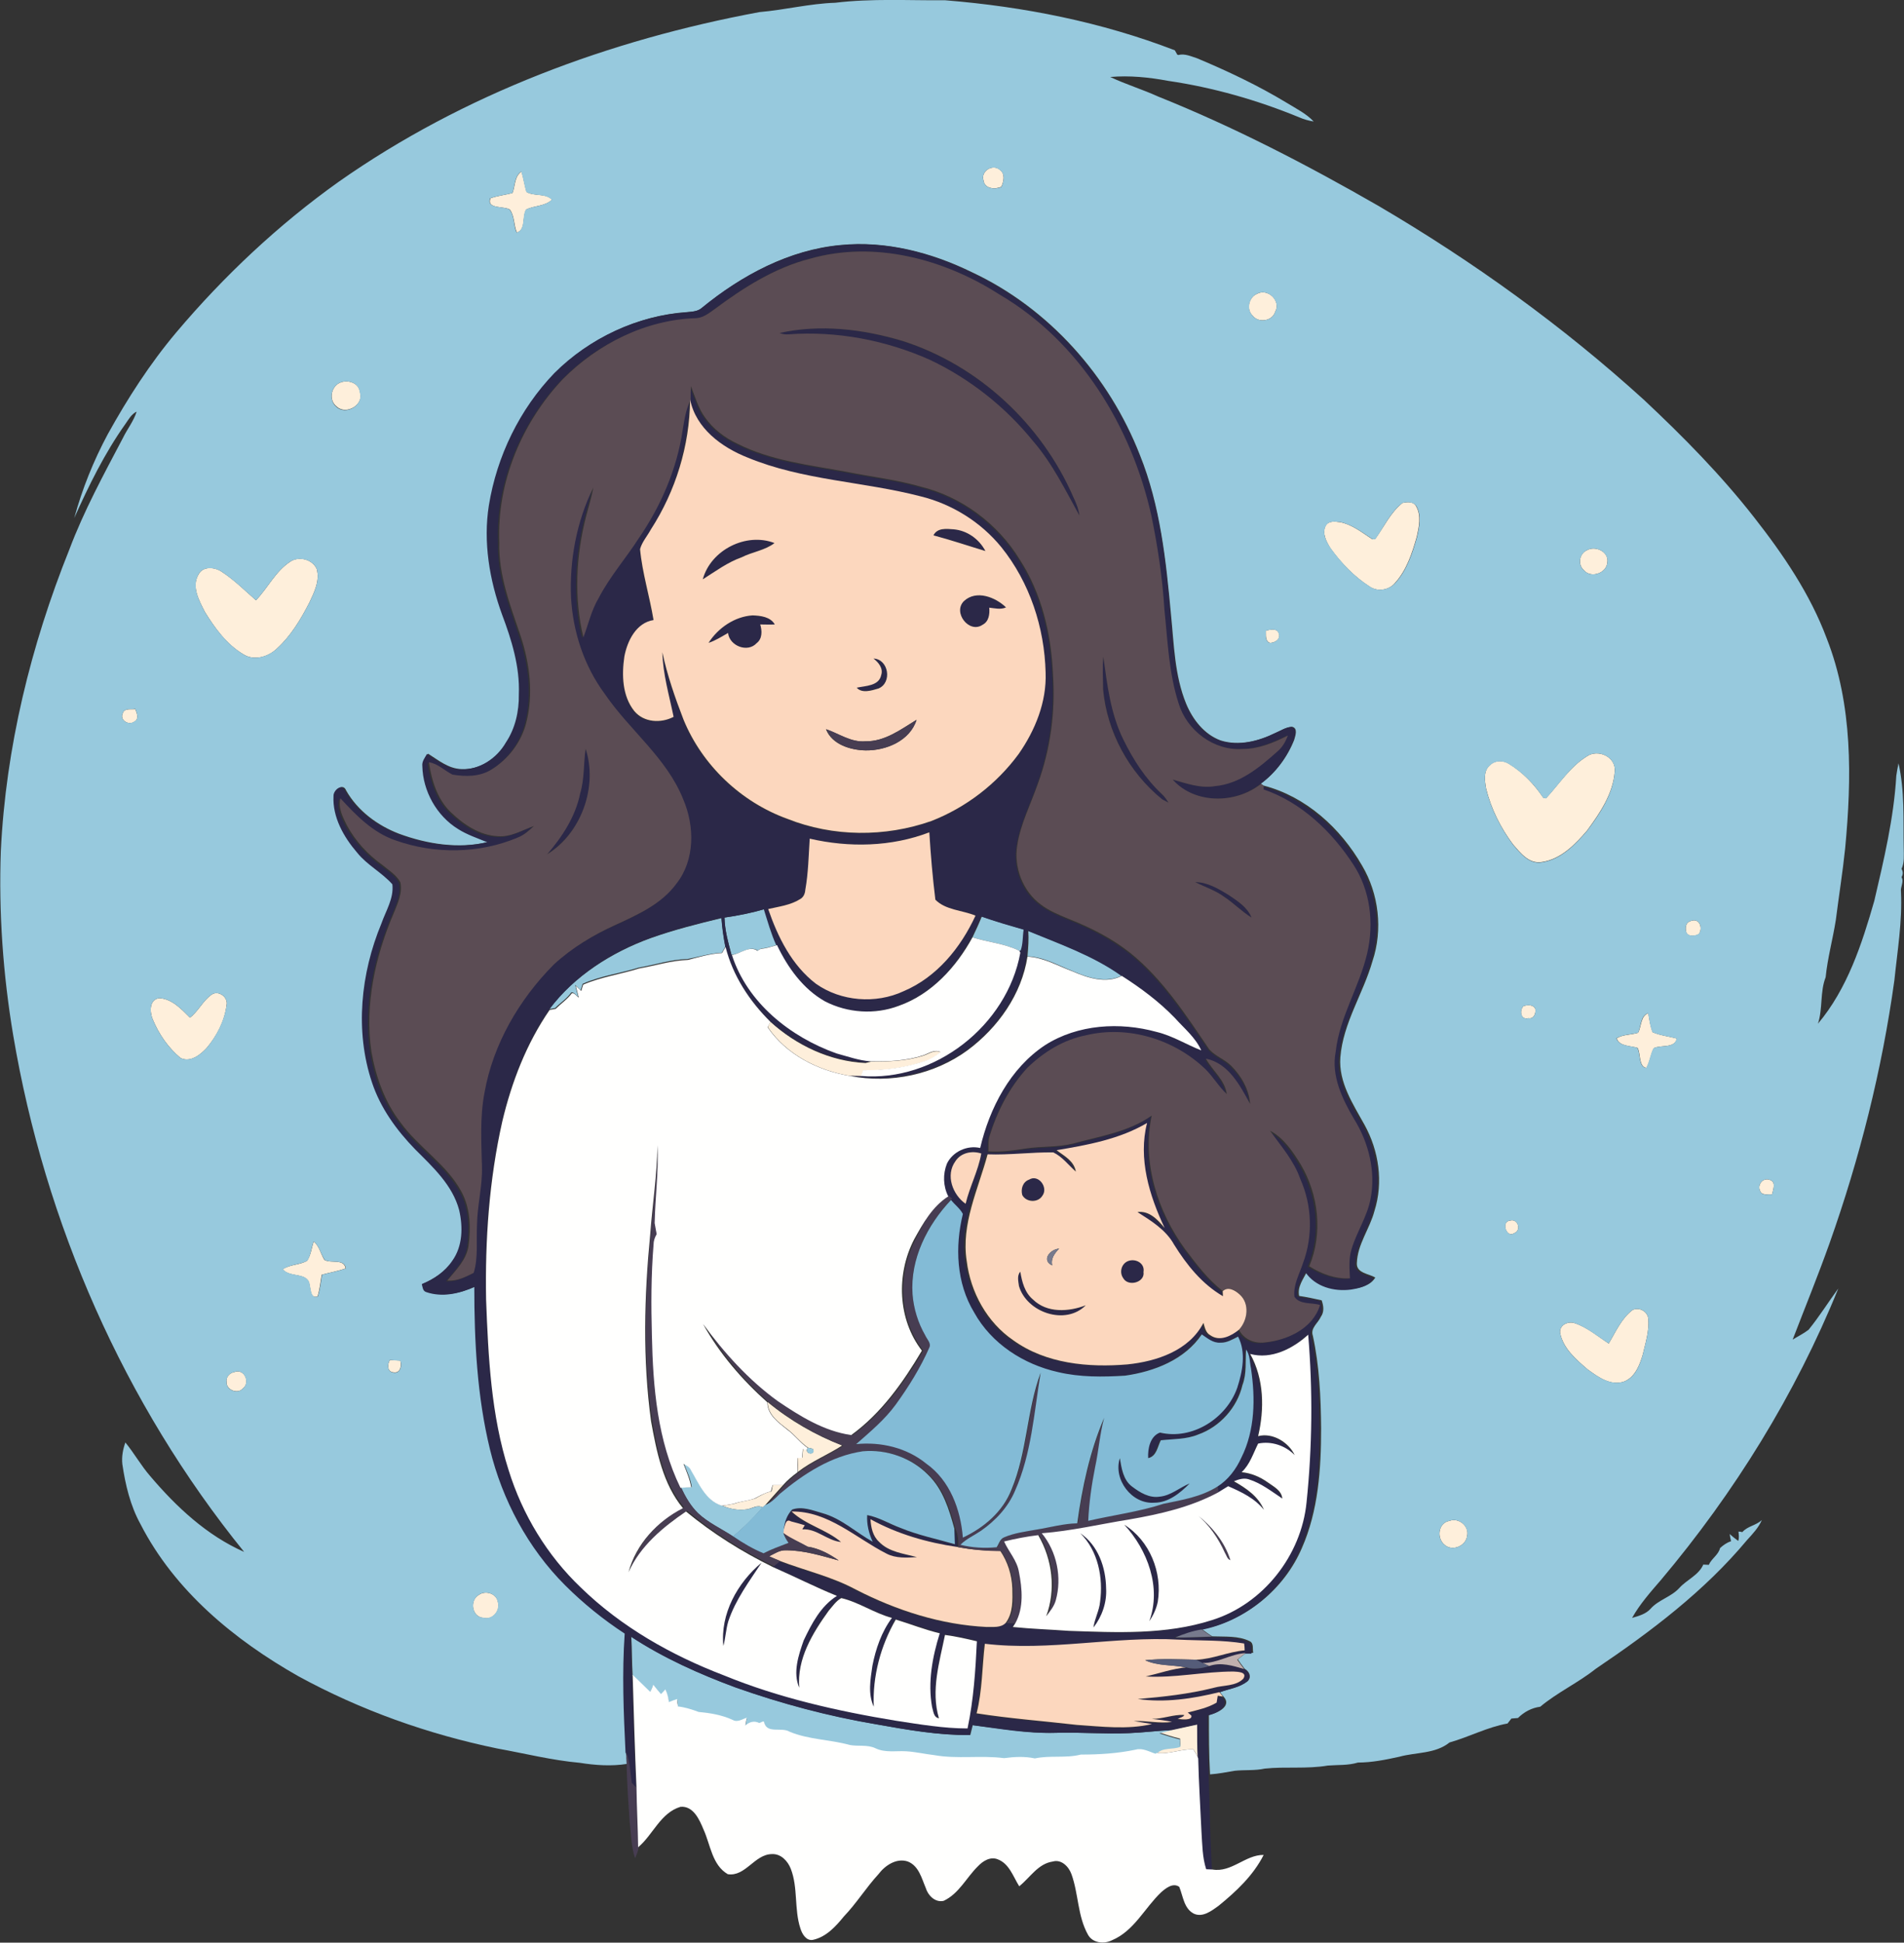
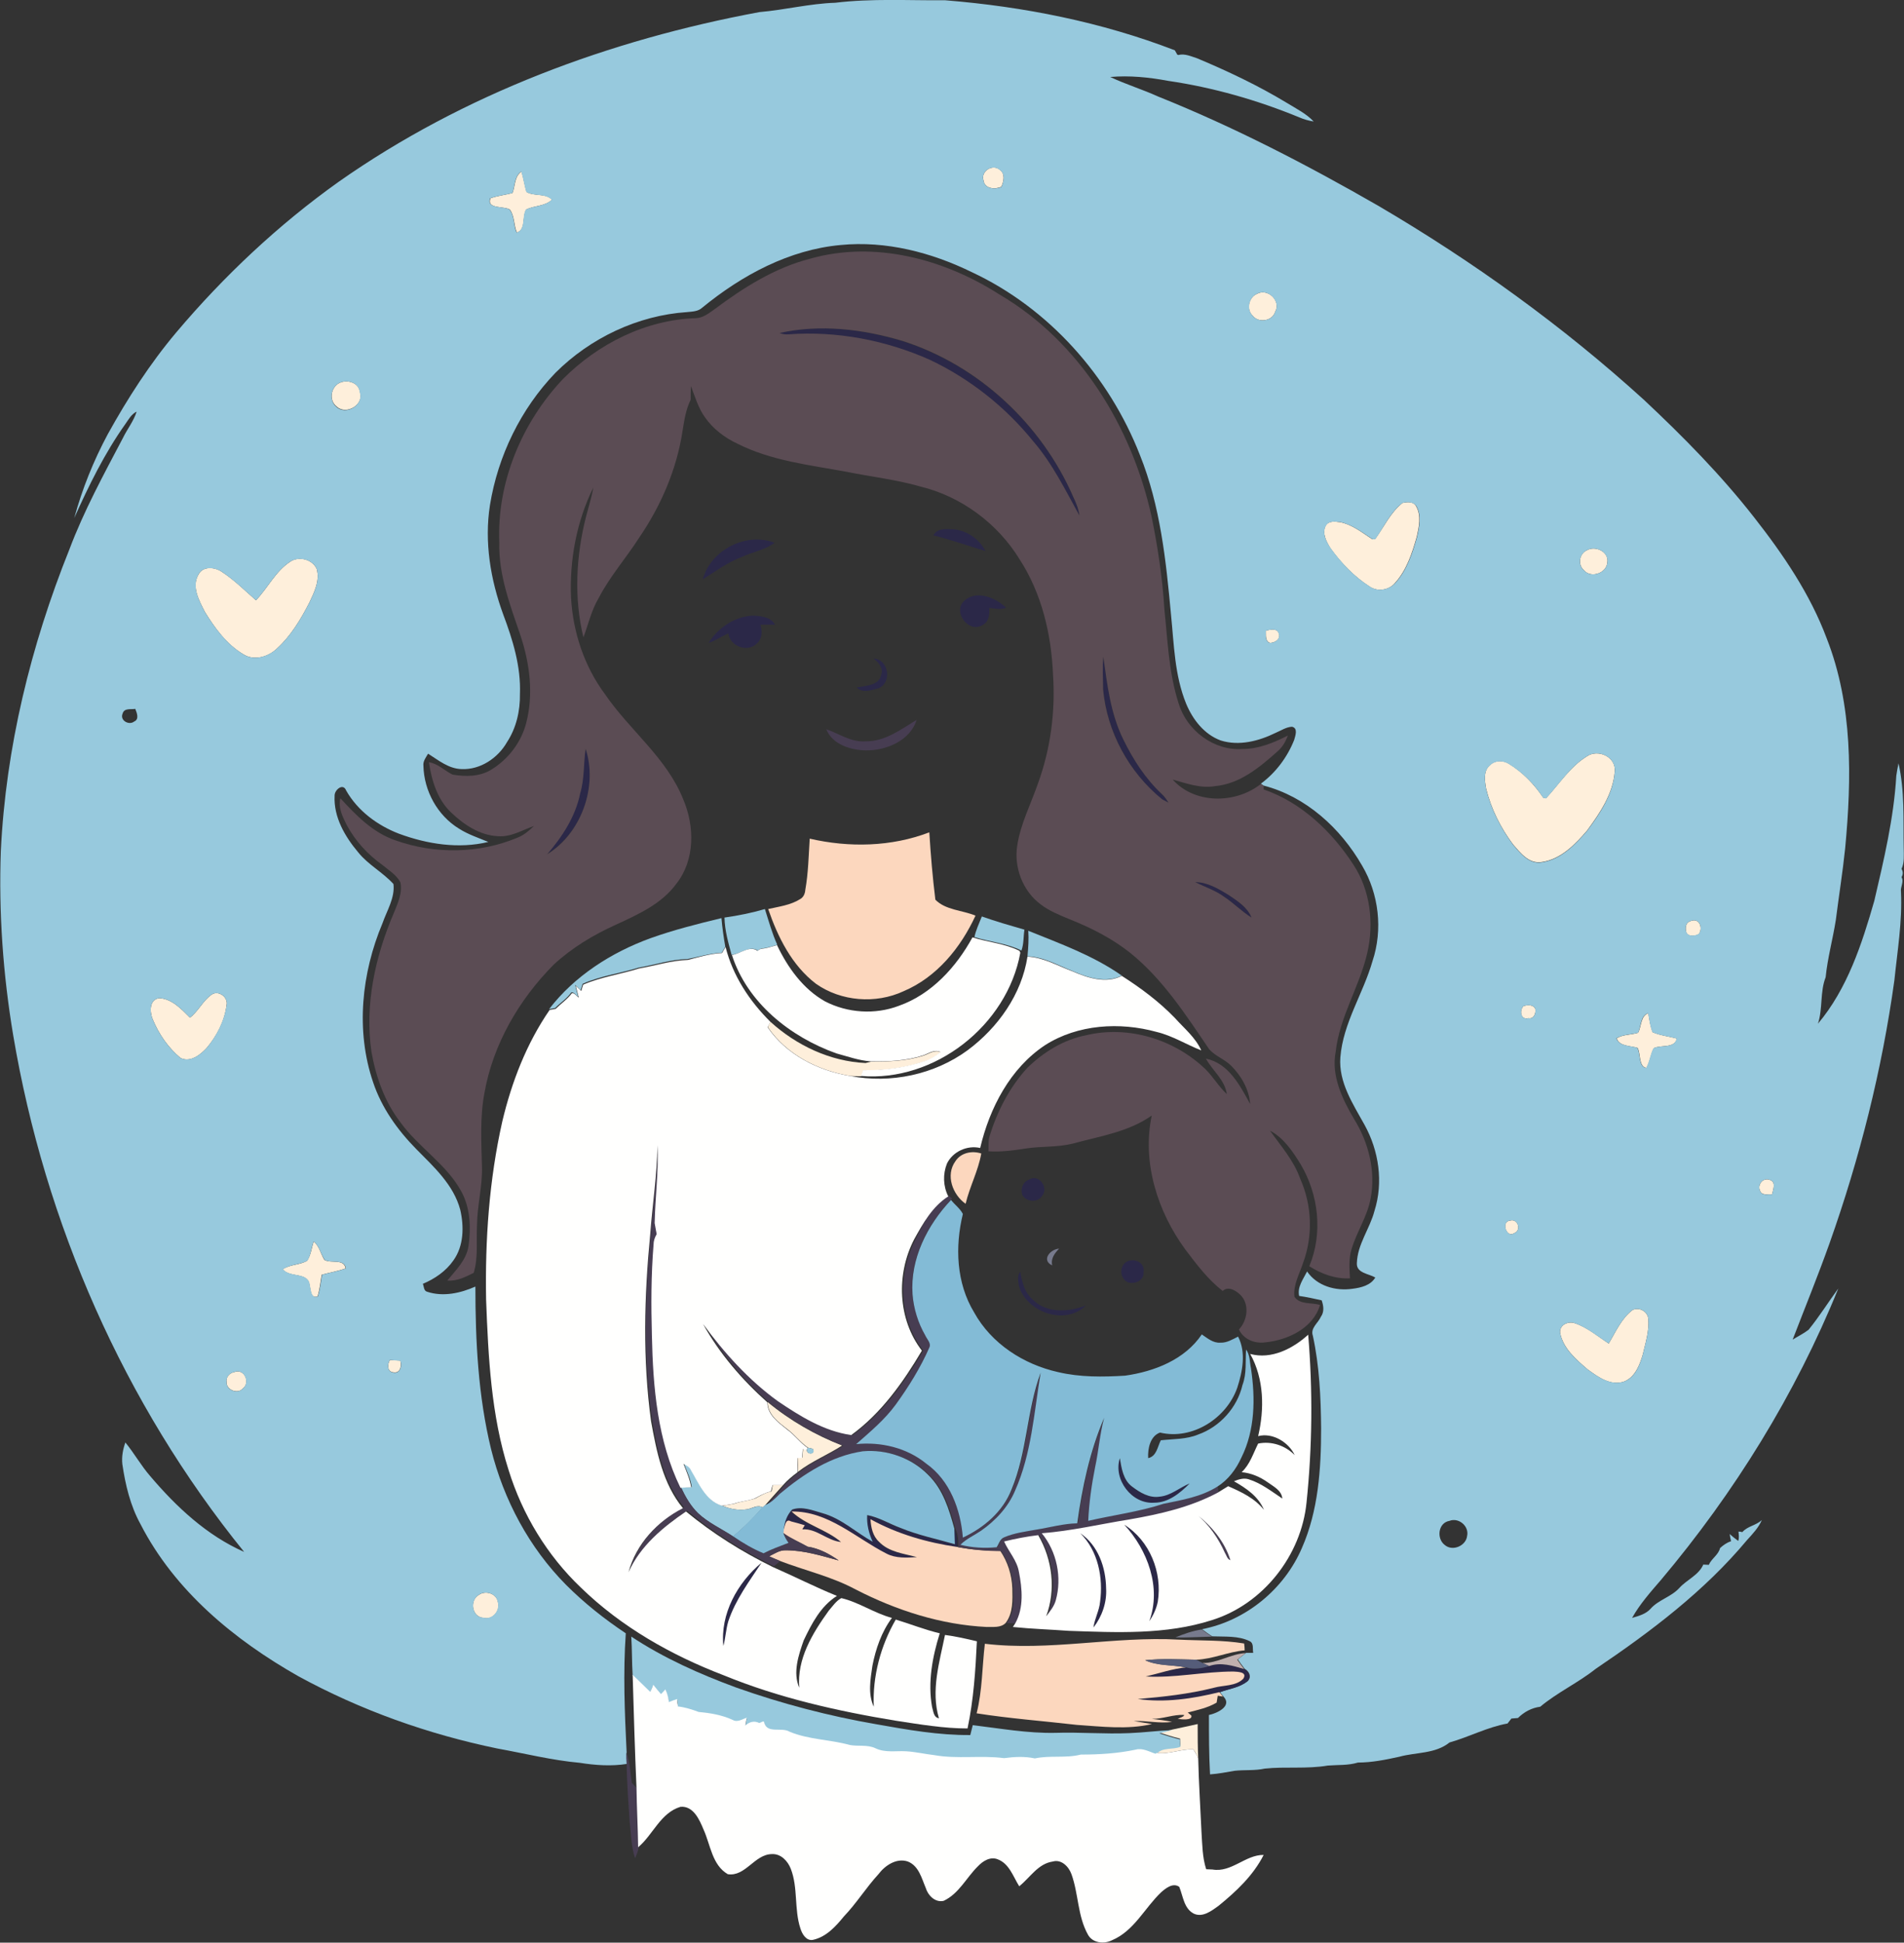
<svg xmlns="http://www.w3.org/2000/svg" version="1.1" id="Layer_1" x="0px" y="0px" viewBox="0 0 692.5 706.5" enable-background="new 0 0 692.5 706.5" xml:space="preserve">
  <rect x="0" y="0" width="692.5" height="706.5" fill="#333333" stroke="none" />
  <path fill="#FEEFDB" d="M357.7,65.6c-1.1-3.3,3.3-6.1,5.9-3.9c2.1,1.5,1.5,4.2,0.6,6.2C361.9,69,358.1,68.7,357.7,65.6z" />
  <path fill="#FEEFDB" d="M186.4,70.2c1-2.6,0.7-6.2,3.3-7.8c0.7,2.4,1.1,5,1.8,7.4c2.8,1.7,6.8,0.3,9.3,2.8c-2.6,2.5-6.4,2.1-9.4,3.6  c-1.6,2.6,0,7.2-3.4,8.4c-1.2-2.7-0.8-6.1-2.6-8.4c-2.1-1.3-8.6-0.1-7-4.1C180.9,71.2,183.7,70.9,186.4,70.2z" />
  <path fill="#FEEFDB" d="M457.1,106.9c4-2.3,9,2.6,6.7,6.5c-1,3.4-6.1,4.2-8.2,1.4C453.2,112.6,454.1,108.2,457.1,106.9z" />
  <path fill="#FEEFDB" d="M124.1,139c2.7-0.9,6.4,0.3,6.8,3.5c1.7,4.6-4.9,8.6-8.4,5.4C119.3,145.5,120.4,140.2,124.1,139z" />
  <path fill="#FEEFDB" d="M510.1,182.9c1.7-0.4,4.1-0.6,5,1.3c1.9,3.4,1,7.4,0.2,11c-1.7,6-3.7,12.2-8,16.9c-2.2,2.6-6.4,3.2-9.2,1.2  c-5.6-3.6-10.3-8.5-14.2-13.9c-1.5-2.4-3.2-5.6-1.7-8.3c1.1-1.8,3.4-1.4,5.2-1.2c4.5,0.9,8,3.8,11.7,6.2c0.3,0,0.7,0,1,0  C503.4,191.6,505.7,186.4,510.1,182.9z" />
  <path fill="#FEEFDB" d="M577.2,200.1c3.1-1.8,8.1,0.6,7.4,4.5c-0.3,3.9-6,5.8-8.5,2.8C573.7,205.3,574.4,201.3,577.2,200.1z" />
  <path fill="#FEEFDB" d="M105.5,204.3c3.2-2.2,8.1-0.9,9.7,2.6c1.2,4.3-0.9,8.5-2.7,12.3c-3.1,6-6.6,11.9-11.6,16.5  c-3.2,3.2-8.5,4.8-12.5,2.2c-6-3.6-10.2-9.4-13.8-15.2c-2.1-4.1-5.1-9.3-2.4-13.8c1.6-3.1,5.9-2.7,8.4-1c4.6,3,8.4,6.8,12.5,10.4  C97.4,213.8,100.2,207.8,105.5,204.3z" />
  <path fill="#FEEFDB" d="M460.4,229.4c1.6-0.5,4.1-1.1,4.8,1.1c0.6,2.1-1.6,3.3-3.3,3.3C460,233.1,460.5,230.9,460.4,229.4z" />
-   <path fill="#FEEFDB" d="M44.6,259.5c0.6-2.1,3-1.4,4.6-1.6c0.6,1.4,1.5,3.7-0.4,4.6C46.9,263.9,43.5,262,44.6,259.5z" />
  <path fill="#FEEFDB" d="M577.1,275.1c4.1-2.9,10.8,0.2,10.2,5.5c-0.6,8.1-5.4,15.1-10.1,21.5c-4.3,5-9.5,10.4-16.4,11.4  c-4.7,0.8-7.8-3.3-10.5-6.4c-4.5-6-8-13-9.8-20.3c-0.5-2.9-1.1-6.7,1.6-8.7c1.8-1.7,4.6-1.6,6.6-0.4c5.1,3.1,9.3,7.5,12.6,12.4  c0.3,0.1,0.8,0.2,1,0.2C567.1,285.1,571,278.9,577.1,275.1z" />
  <path fill="#FEEFDB" d="M615.1,334.9c3.1-1.1,4.3,2.7,2.8,4.8c-1.4,0.9-4.4,1.1-4.7-1.1C612.9,336.9,613.3,335.3,615.1,334.9z" />
  <path fill="#FEEFDB" d="M77,361.7c2.5-1.7,6.1,1,5.4,3.9c-0.7,5.7-3.5,11.1-7.2,15.5c-2.3,2.5-5.9,5.4-9.5,3.7  c-4.5-3.7-8-8.8-10.2-14.2c-1.1-2.7-1.2-7.2,2.5-7.6c4.6,0.3,8,4,11.1,7.1C72.2,367.7,73.8,363.9,77,361.7z" />
  <path fill="#FEEFDB" d="M554.1,365.9c1.4-0.5,3.6-0.6,4.3,1c0.3,1.6-0.5,3.8-2.5,3.4C553.1,371.1,552.5,367.5,554.1,365.9z" />
  <path fill="#FEEFDB" d="M595.8,375.6c1.2-2.3,0.9-6.2,3.7-7.1c0.4,2.3,0.7,4.7,1.6,6.9c2.8,1.2,5.9,1.5,8.8,2.3  c-0.8,3.7-5.8,2.2-8.4,3.5c-1.2,2.3-1.4,5-2.7,7.2c-2.9-0.6-2-5.1-3.2-7.3c-2.5-0.8-6.7-0.5-7.6-3.5  C590.2,376.2,593.1,376.4,595.8,375.6z" />
  <path fill="#FEEFDB" d="M280.2,371.6c9.5,8.6,21.7,14.4,34.6,15c0.5-0.1,1.5-0.4,2-0.5c6.4,0,12.9-0.2,19.1-2.2  c2.1-0.7,4.1-2.3,6.3-1.2c-1.7,1.4-3.6,2.6-5.8,3.3c-7.2,2.4-14.9,3.4-22.4,3.3c-0.2,0.5-0.6,1.6-0.8,2.1c-1.3,0-2.6,0-3.9-0.1  c-11.6-1.9-23.2-7.7-30-17.7C279.5,373,279.9,372.1,280.2,371.6z" />
  <path fill="#FEEFDB" d="M640.2,433.2c-1.2-2.3,1-5.1,3.5-4.1c2.4,0.7,1.2,3.6,0.8,5.3C643,434.2,640.9,434.9,640.2,433.2z" />
  <path fill="#FEEFDB" d="M549.2,443.9c2.9-0.9,4.3,3.6,1.5,4.6C547.9,450.4,545.8,444.2,549.2,443.9z" />
  <path fill="#FEEFDB" d="M114.1,451.5c2.1,1.7,2.5,4.5,3.9,6.7c2.4,1.4,7.1-0.6,7.7,3.1c-2.8,1-5.8,1.5-8.7,2.3  c-0.4,2.6-0.7,5.3-1.5,7.9c-2.6,0.8-2.4-2.3-2.9-3.9c-0.3-5.2-7.2-2.7-9.8-6c2.7-1.8,6.2-1.5,8.9-3.1  C113.1,456.4,113.3,453.8,114.1,451.5z" />
  <path fill="#FEEFDB" d="M585.1,488.6c2.6-4.3,4.6-9.1,8.7-12.2c2.4-1.2,5.5,0.6,5.7,3.2c0.4,4.4-1,8.7-2,13  c-1.1,3.8-2.8,8.2-6.7,9.8c-4.9,1.8-9.6-1.6-13.4-4.4c-4.2-3.6-9-7.7-10-13.4c-0.2-2.8,3-4.2,5.3-3.4  C577.3,482.7,581.1,486,585.1,488.6z" />
  <path fill="#FEEFDB" d="M141.8,494.6c1.3,0.1,2.5,0.1,3.8,0.2c0.6,1.8,0,4.7-2.4,4.3C140.8,499,140.8,496.2,141.8,494.6z" />
  <path fill="#FEEFDB" d="M85.2,499c3.7-1.5,6,3.9,3.1,6c-1.9,2.2-6.1,0.4-5.9-2.4C82.1,500.8,83.5,499.3,85.2,499z" />
  <path fill="#FEEFDB" d="M279.2,509.9c8.1,6.7,17.3,12,27.1,15.8c-5.2,3.4-11.1,5.7-16.1,9.6c0-1.7,0-3.4-0.1-5.1  c0.4,0,1.3-0.1,1.7-0.1c0.1-1.1,0.2-2.1,0.3-3.2c0.3,0.1,1,0.3,1.3,0.4c0.2,2,3.4,1.5,2.2-0.4c-0.4-0.1-1.3-0.3-1.7-0.4  c-2.8-1.9-4.8-4.7-7.5-6.7C283.2,517.3,279.2,514.5,279.2,509.9z" />
  <path fill="#FEEFDB" d="M281.1,540c1.3,0,2.5,0,3.8,0c-2.3,2.5-4.4,5-6.7,7.5c-0.2,0.2-0.6,0.5-0.8,0.7c-2-1.1-3.8,0.4-5.7,0.7  c-3.1,0.5-6.2-0.1-9-1.3c1.4-0.2,2.9-0.4,4.3-0.7c2.5-0.9,5.1-1.1,7.6-1.9c1.9-1,3.8-2.2,6-2.6C280.7,541.7,281,540.6,281.1,540z" />
-   <path fill="#FEEFDB" d="M527.2,553.1c3.4-1.3,7.3,2,6.4,5.5c-0.4,3.6-5.3,5.7-8.1,3.3C522.4,559.5,523,553.8,527.2,553.1z" />
  <path fill="#FEEFDB" d="M174.2,580c2.4-1.7,6.4-0.5,6.9,2.6c1,3.1-1.9,6.7-5.2,5.8C171.5,588.1,170.7,581.9,174.2,580z" />
  <path fill="#FEEFDB" d="M426.4,629c3.1-0.7,6.2-1.3,9.2-2c0,4.2,0,8.4,0.2,12.5c-0.5-1.1-1-2.3-1.8-3.3c-4.5-0.2-8.8,1.9-13.3,1.3  c2.2-2.4,5.8-1.4,8.6-2.5c0-0.9-0.1-1.8-0.1-2.7c-2.5-0.6-5-1.4-7.5-2.2C423.3,629.8,424.9,629.4,426.4,629z" />
  <g>
    <g>
      <path fill="#97C9DD" d="M303.8,1c13.2-1.6,26.6-0.8,40-0.9c28.5,2.3,56.8,7.9,83.5,18.2c0.2,0.4,0.7,1.2,0.9,1.6l0.4,0.1    c2.3-0.6,4.6,0.5,6.8,1.2c11.2,4.7,22.2,9.9,32.6,16.2c3.4,2.1,7.1,3.9,9.8,6.8c-1.8-0.3-3.6-0.8-5.2-1.5    c-15.3-6.3-31.4-10.9-47.8-13.3c-6.9-1.3-14-2-21-1.4c5.7,2.7,11.7,4.5,17.4,7.1c27.7,11.1,54.3,24.9,80.2,39.8    c34.4,20.2,66.9,43.6,96.5,70.5c14.3,13.4,28.1,27.4,40.2,42.9c10.5,13.4,20.3,27.8,26.3,43.9c9.5,24.2,9.1,50.8,6.7,76.3    c-0.9,8.7-2.3,17.4-3.4,26.1c-1.1,7-3,13.8-3.7,20.8c-2.1,5.4-1,11.4-2.8,16.9c10.7-12.7,16-29,20.5-44.7c3.5-15,7.1-30.1,8-45.5    c0.2-1.5,0.5-3,0.8-4.5c2.3,10.1,1.7,20.6,1.9,30.9c0,2.5,0.3,5.2-0.8,7.5c0.6,1,0.6,2,0,3c1,1.7-0.5,3.6-0.2,5.4    c0.5,10.8-1.3,21.4-2.4,32.1c-4.5,32.6-12.6,64.7-23.6,95.7c-4.2,11.8-8.9,23.3-13.4,35c1.9-1.2,4-2.2,5.8-3.6    c3.9-4.8,7.2-10.1,10.8-15c-15.6,38.5-37.8,74.3-64.5,106c-3.8,4.4-7.7,8.8-10.5,13.8c2.4-0.7,5-1.4,6.7-3.3    c2.9-3.3,7.5-4.3,10.5-7.6c2.7-3,7-4.6,8.7-8.5c0.6,0,1.3,0.1,2,0.1c1-2.3,3.5-3.6,4.1-6.1c1.2-1.1,2.5-2,4-2.5    c-0.2-0.9-0.4-1.8-0.5-2.6c1,0.9,2,1.7,3.1,2.5c0.4-1.1,0.2-2.3,0.1-3.4c0.4,0,1.1,0.1,1.4,0.2c1.9-2.2,5-2.4,7.1-4.4    c-1.2,2.8-3.4,5.1-5.4,7.3c-15.5,18.6-35,33.3-55,46.8c-6.4,5.1-14,8.6-20.2,13.8c-3.1,0.4-5.9,1.9-8.1,4.1    c-0.8,0.1-1.6,0.1-2.4,0.2c-0.3,0.4-1,1.3-1.4,1.8c-7.3,1.3-14,4.9-21.1,6.9c-5.2,4.2-12.2,3.5-18.3,5.2c-5,1.1-10,2.1-15,2.1    c-3.6,1.1-7.3,0.8-11,1.1c-7.6,1.3-15.3,0.3-22.9,1.1c-3.6,0.8-7.4,0.4-11,0.8c-2.9,0.5-5.9,1.1-8.9,1.3    c-0.4-7.2-0.4-14.4-0.4-21.6c2.9-0.6,8.6-3.2,5.3-6.7c-0.3-0.4-1-1.2-1.3-1.6c3.4-1.3,7.3-1.7,10.2-4.1c1.4-1.6,0.4-3.5-1.2-4.4    c-0.9-1.1-1.7-2.3-2.5-3.4c1-0.8,2-1.6,3-2.4c0.7,0,2,0,2.6,0c-0.3-1.4,0.3-3.4-1.2-4.2c-4.2-2.1-9.1-1.6-13.7-1.8    c-1.3-0.8-2.5-1.7-3.7-2.6c16-3.1,29.9-14.6,36.3-29.5c6-13.6,7-28.8,7-43.5c-0.1-11.3-0.6-22.6-3-33.7c-1-2.8,1.9-4.6,2.9-6.9    c1.3-1.8,1-4,0.3-6c-2.7-0.6-5.4-1.2-8.2-1.6c-0.7-3.3,1.5-6.1,2.9-8.9c3.6,5.3,10.4,7.2,16.5,6.3c3.1-0.4,6.6-1.2,8.3-4.1    c-2.4-1.4-6.9-1.6-6.7-5.2c0.2-6.9,4.7-12.5,6.4-19c3.3-10.4,1.6-21.9-3.6-31.3c-4.2-7.6-9.5-15.5-8.8-24.6    c1-12.5,8.3-23.1,11.7-35c3.8-11.4,2.3-24.4-3.8-34.7c-7.8-13.6-20.4-25.1-35.8-29.1c-0.3-0.2-0.8-0.5-1-0.7    c5.4-4,9.6-9.6,12.1-15.9c0.4-1.5,1.5-4.3-0.8-4.8c-2.1,0.1-4,1.4-5.9,2.2c-6.1,3-13.3,4.9-20,2.8c-6-2.2-10.2-7.6-12.6-13.4    c-4.2-10.3-4.4-21.5-5.5-32.4c-1.8-19.6-3.9-39.6-11.3-58c-11.2-28.7-33.1-53.4-61.1-66.5c-14.7-7.2-31.3-11.5-47.7-9.9    c-18.8,1.7-36,11-50.4,22.8c-1.5,1.4-3.6,1.4-5.5,1.6c-17.9,1.2-35.2,9.4-47.9,22.1c-12.6,13.1-20.9,30.2-23.8,48.1    c-2.1,13.4,0.2,27.1,4.8,39.7c3.5,9.3,6.5,19,6.1,29c0.1,6.1-1.3,12.3-4.7,17.5c-3.3,5.8-9.7,10.1-16.5,9.8    c-4.7-0.1-8.4-3.2-12.2-5.6c-0.8,1.4-1.9,2.7-1.7,4.4c0.2,9.1,5.1,18.1,13,22.9c3.3,2.1,7,3.3,10.6,4.8c-10.8,2.6-22.2,0.8-32.5-3    c-7.8-3-15-8.3-19.2-15.7c-1.1-2.9-4.3-0.2-4.2,1.9c-0.4,7.8,3.8,14.9,8.6,20.6c3.6,4.5,8.9,7.2,12.8,11.5c0.6,5-2.4,9.7-4,14.3    c-7.6,18.1-9.8,39-3.4,57.8c3.1,9.3,8.9,17.4,15.7,24.3c6.4,6.5,13.6,13,16,22.1c1.4,6.1,1.3,13.1-2.5,18.4    c-2.7,3.9-6.8,6.7-11.1,8.5c0.4,1,0.3,2.6,1.6,2.9c5.8,1.9,12.1,0.5,17.5-1.9c0,19.8,1,39.8,5.7,59.1    c4.6,18.5,13.9,35.9,27.3,49.4c6.6,6.6,13.9,12.4,21.7,17.6c-1,14.4-0.4,28.8,0.3,43.2c0,1.4,0,2.8,0.1,4.3    c-5.6,0.9-11.5,0.5-17.1-0.4c-10.1-0.9-20-3.4-30-5.2c-25.2-5.2-49.7-13.9-72.4-26.3c-23.3-13.2-45-31.1-57.4-55.3    c-3.7-6.7-5.5-14.3-6.6-21.8c-0.3-2.7,0.2-5.4,1.1-7.9c3.2,3.9,5.7,8.4,9,12.2c9.5,11.2,20.6,21.6,34.2,27.6    c-43.7-53.9-72.5-119.6-84-187.9c-3.7-22.1-5.3-44.6-4.5-67c1.8-37.6,10.9-74.7,24.9-109.6c5.3-14.1,12.5-27.3,19.5-40.6    c1.6-3.3,3.9-6.1,5-9.6c-1.9,0.9-2.9,2.8-4.1,4.5C38,164.9,32.3,176.6,27,188.4c2.9-10.6,7-20.8,12.2-30.5    c7.2-13,15.3-25.6,24.9-37c17.4-20.6,37.2-39.2,59.1-54.8c45.4-31.9,98.6-51.6,153-61.7C285.5,3.6,294.5,1.3,303.8,1z M357.7,65.6    c0.4,3.1,4.2,3.4,6.5,2.4c0.9-2,1.5-4.8-0.6-6.2C361,59.5,356.6,62.3,357.7,65.6z M186.4,70.2c-2.7,0.7-5.5,1-8.1,1.9    c-1.6,3.9,4.9,2.8,7,4.1c1.9,2.3,1.4,5.7,2.6,8.4c3.4-1.1,1.8-5.8,3.4-8.4c3.1-1.5,6.9-1.1,9.4-3.6c-2.6-2.4-6.5-1.1-9.3-2.8    c-0.7-2.5-1.1-5-1.8-7.4C187.1,64,187.3,67.6,186.4,70.2z M457.1,106.9c-2.9,1.3-3.8,5.7-1.5,7.9c2.1,2.8,7.2,2,8.2-1.4    C466,109.5,461,104.6,457.1,106.9z M124.1,139c-3.7,1.2-4.8,6.5-1.7,9c3.5,3.2,10.1-0.8,8.4-5.4    C130.5,139.3,126.8,138.1,124.1,139z M510.1,182.9c-4.4,3.4-6.7,8.7-9.9,13.2c-0.2,0-0.7,0-1,0c-3.7-2.4-7.3-5.3-11.7-6.2    c-1.8-0.2-4.1-0.6-5.2,1.2c-1.6,2.8,0.1,5.9,1.7,8.3c3.9,5.4,8.5,10.3,14.2,13.9c2.8,2,6.9,1.3,9.2-1.2c4.3-4.7,6.3-10.9,8-16.9    c0.8-3.6,1.7-7.6-0.2-11C514.2,182.4,511.7,182.5,510.1,182.9z M577.2,200.1c-2.8,1.3-3.5,5.3-1.1,7.3c2.5,3,8.2,1.1,8.5-2.8    C585.2,200.7,580.3,198.3,577.2,200.1z M105.5,204.3c-5.3,3.5-8.1,9.5-12.4,14c-4.1-3.6-8-7.4-12.5-10.4c-2.5-1.6-6.8-2.1-8.4,1    c-2.6,4.6,0.3,9.7,2.4,13.8c3.6,5.8,7.9,11.6,13.8,15.2c4,2.6,9.3,0.9,12.5-2.2c5-4.6,8.5-10.5,11.6-16.5c1.8-3.8,3.9-8,2.7-12.3    C113.6,203.4,108.7,202.2,105.5,204.3z M460.4,229.4c0.1,1.5-0.4,3.7,1.4,4.4c1.8,0,3.9-1.2,3.3-3.3    C464.5,228.3,462,229,460.4,229.4z M44.6,259.5c-1.1,2.5,2.3,4.4,4.2,2.9c1.9-0.8,1-3.1,0.4-4.6C47.6,258.1,45.2,257.4,44.6,259.5    z M577.1,275.1c-6.1,3.8-10,10.1-14.8,15.3c-0.3-0.1-0.8-0.2-1-0.2c-3.2-5-7.5-9.3-12.6-12.4c-2-1.2-4.8-1.3-6.6,0.4    c-2.7,2-2.1,5.8-1.6,8.7c1.8,7.3,5.3,14.2,9.8,20.3c2.7,3.1,5.8,7.2,10.5,6.4c6.9-1,12.1-6.4,16.4-11.4    c4.7-6.3,9.5-13.4,10.1-21.5C587.9,275.3,581.2,272.2,577.1,275.1z M615.1,334.9c-1.8,0.4-2.2,2-1.9,3.6c0.3,2.2,3.2,2,4.7,1.1    C619.4,337.6,618.2,333.8,615.1,334.9z M77,361.7c-3.2,2.2-4.8,6-7.9,8.4C66,367,62.6,363.3,58,363c-3.7,0.4-3.6,4.9-2.5,7.6    c2.2,5.4,5.7,10.5,10.2,14.2c3.6,1.6,7.2-1.2,9.5-3.7c3.6-4.4,6.4-9.8,7.2-15.5C83.1,362.7,79.5,360,77,361.7z M554.1,365.9    c-1.5,1.5-1,5.2,1.8,4.4c2,0.4,2.8-1.8,2.5-3.4C557.7,365.3,555.5,365.4,554.1,365.9z M595.8,375.6c-2.6,0.7-5.6,0.6-7.9,2    c1,3,5.1,2.6,7.6,3.5c1.3,2.2,0.3,6.7,3.2,7.3c1.3-2.3,1.5-5,2.7-7.2c2.7-1.3,7.7,0.2,8.4-3.5c-2.9-0.8-6-1.1-8.8-2.3    c-0.9-2.2-1.1-4.6-1.6-6.9C596.6,369.4,596.9,373.3,595.8,375.6z M640.2,433.2c0.7,1.8,2.8,1,4.3,1.2c0.4-1.7,1.6-4.6-0.8-5.3    C641.2,428.1,639,430.9,640.2,433.2z M549.2,443.9c-3.3,0.3-1.2,6.5,1.5,4.6C553.5,447.5,552,443,549.2,443.9z M114.1,451.5    c-0.9,2.3-1,4.9-2.3,7c-2.8,1.5-6.2,1.3-8.9,3.1c2.6,3.2,9.5,0.8,9.8,6c0.5,1.6,0.3,4.7,2.9,3.9c0.8-2.6,1.1-5.2,1.5-7.9    c2.9-0.8,5.9-1.3,8.7-2.3c-0.6-3.7-5.3-1.7-7.7-3.1C116.6,456,116.2,453.2,114.1,451.5z M585.1,488.6c-4.1-2.6-7.8-5.8-12.4-7.4    c-2.3-0.8-5.5,0.6-5.3,3.4c1,5.8,5.8,9.8,10,13.4c3.8,2.8,8.5,6.1,13.4,4.4c4-1.6,5.6-6,6.7-9.8c1-4.3,2.4-8.6,2-13    c-0.2-2.6-3.3-4.4-5.7-3.2C589.8,479.4,587.7,484.3,585.1,488.6z M141.8,494.6c-1,1.6-1,4.4,1.4,4.6c2.4,0.4,3.1-2.6,2.4-4.3    C144.3,494.8,143.1,494.7,141.8,494.6z M85.2,499c-1.7,0.3-3,1.8-2.8,3.6c-0.2,2.9,4,4.6,5.9,2.4C91.1,502.9,88.8,497.5,85.2,499z     M527.2,553.1c-4.2,0.7-4.8,6.5-1.7,8.8c2.8,2.4,7.7,0.3,8.1-3.3C534.4,555,530.5,551.8,527.2,553.1z M174.2,580    c-3.4,1.9-2.6,8.2,1.6,8.3c3.3,0.9,6.2-2.6,5.2-5.8C180.5,579.5,176.5,578.3,174.2,580z" />
    </g>
    <path fill="#97C9DD" d="M263.5,333.7c5-0.7,9.9-1.7,14.7-3.1c1.4,4.4,2.6,8.8,4.5,13c-1.9,0.6-3.9,1.2-5.9,1.4   c-0.4,0.2-0.8,0.5-1.2,0.7c-2.9-2-6.2,1.2-9.3,1.5l-0.2,0.1C264.9,342.9,263.6,338.4,263.5,333.7z" />
-     <path fill="#97C9DD" d="M357.1,333.3c5.1,1.8,10.3,3.3,15.5,4.8c-0.4,2.5-0.2,5.2-1.1,7.6l-0.7,0.1c-5.4-2.7-11.4-3.1-17.1-4.9   C354.9,338.4,356.1,335.8,357.1,333.3z" />
+     <path fill="#97C9DD" d="M357.1,333.3c5.1,1.8,10.3,3.3,15.5,4.8c-0.4,2.5-0.2,5.2-1.1,7.6c-5.4-2.7-11.4-3.1-17.1-4.9   C354.9,338.4,356.1,335.8,357.1,333.3z" />
    <path fill="#97C9DD" d="M236.6,341.2c8.4-3,17.1-5.2,25.8-7.3c0.3,3.5,0.8,7,1.4,10.4c-0.3,0.6-1,1.7-1.3,2.2   c-4.3,0.2-8.4,1.5-12.5,2.3c-6,0.1-11.8,2.1-17.7,3.1c-6.8,2.1-13.9,3-20.4,5.9c-0.2,0.6-0.5,1.8-0.7,2.3c-0.7-0.6-1.3-1.3-2-1.9   c0.3,1.4,0.7,2.9,1.1,4.3c-0.8-0.5-1.5-1.7-2.5-1.6c-1.6,2.3-4,3.8-5.9,5.7c-0.6,0.1-1.7,0.3-2.2,0.4   C208.9,355,222.3,346.4,236.6,341.2z" />
    <path fill="#97C9DD" d="M374,338.5c11.6,4.7,23.6,9,34,16.3c-5.8,2.9-12.3,0.8-17.8-1.6c-5.4-2.1-10.6-5.2-16.5-5.4   C374,344.7,374.2,341.6,374,338.5z" />
    <path fill="#97C9DD" d="M293.9,526.5c0.4,0.1,1.3,0.3,1.7,0.4c1.3,2-2,2.5-2.2,0.4L293.9,526.5z" />
    <path fill="#97C9DD" d="M248.8,532.4c1.1,0.5,2.2,1.1,2.7,2.3c2.8,4.9,5.2,11,11.2,12.9c2.8,1.2,6,1.8,9,1.3   c1.9-0.2,3.7-1.8,5.7-0.7c-3.3,3.8-6.9,7.4-10.8,10.6c-4.2-2.8-8.9-4.9-12.7-8.4c-2.7-2.7-4.7-6-6.2-9.4c1.3-0.1,2.6-0.1,3.9-0.2   C251.2,537.9,249.9,535.2,248.8,532.4z" />
    <path fill="#97C9DD" d="M229.6,595.2c11.8,7.8,24.8,13.6,38.1,18.5c16.6,5.9,33.8,10.4,51.2,13.4c11.2,2,22.6,4,34,3.9   c0.3-1.2,0.6-2.4,0.9-3.6c10,1.2,19.9,3,30,2.8c9-0.3,18,0.5,27,0.1c5.2-0.2,10.4-0.9,15.6-1.1c-1.6,0.4-3.1,0.8-4.7,1.2   c2.5,0.8,5,1.6,7.5,2.2c0,0.9,0,1.8,0.1,2.7c-2.8,1.1-6.5,0.1-8.6,2.5l-0.4,0.3c-2.4-0.7-4.7-2.2-7.2-1.5c-6.6,1.4-13.3,1.8-20,1.8   c-5.5,1.4-11.2,0.2-16.7,1.4c-3.7-0.9-7.5-0.7-11.2-0.1c-8.5-1.1-17,0.4-25.4-1.1c-3.4-0.4-6.8-1.2-10.3-1.4   c-3.7-0.2-7.6,0.7-11.1-1.1c-3-1.4-6.3-0.6-9.4-1.2c-7.2-2-14.8-1.9-21.8-4.8c-2.8-1.7-8.1,0.8-9.2-3.2c-0.1-1.2-1.3-0.1-1.9,0   c-1.8-0.9-3.6-0.4-5,0.9c0.2-1,0.3-1.9,0.5-2.8c-1.6,0.5-3.4,1.8-5.1,0.8c-3.9-1.8-8.2-2.5-12.4-2.9c-2.4-0.9-4.9-1.8-7.5-2   c-0.1-0.9-0.2-1.8-0.3-2.7c-1,0.4-2,0.7-3,1.1c-0.2-1.6-0.7-3.1-1.3-4.6c-0.4,0.4-1.2,1.2-1.6,1.7c-0.9-1.1-1.8-2.3-2.8-3.4   c-0.3,0.7-0.9,2-1.1,2.6c-2.2-2.1-4.3-4.1-6.4-6.2C229.8,604.5,229.9,599.8,229.6,595.2z" />
  </g>
  <g>
    <g>
-       <path fill="#2B2848" d="M255.2,112c14.4-11.8,31.7-21,50.4-22.8c16.5-1.7,33,2.7,47.7,9.9c28,13.2,49.9,37.8,61.1,66.5    c7.5,18.4,9.6,38.4,11.3,58c1.1,10.9,1.2,22.1,5.5,32.4c2.4,5.8,6.5,11.2,12.6,13.4c6.7,2.1,13.9,0.2,20-2.8    c1.9-0.8,3.8-2.1,5.9-2.2c2.3,0.6,1.2,3.3,0.8,4.8c-2.5,6.2-6.6,11.9-12.1,15.9c-9.1,7.3-24.1,7.4-32.1-1.6    c5,1.4,10.1,3.2,15.4,2.4c9-0.9,16.2-6.9,22.7-12.6c1.9-1.5,3.1-3.6,3.8-5.8c-5.2,2.5-10.7,4.9-16.5,4.9    c-10.3,0.7-20.2-6.8-23.2-16.5c-3.7-11-4-22.8-5.2-34.3c-0.7-11.4-2.4-22.7-4.7-33.9c-7.2-32.5-26.2-63.5-55.3-80.6    c-20.1-12.9-45.4-19.7-68.9-13c-12.9,3.3-24.2,10.7-34.8,18.5c-2.1,1.5-4.2,3.2-6.8,3.4c-18.3,0.5-35.9,9.2-48.6,22.2    c-14.9,15.9-24,37.5-23.1,59.4c-0.3,11.8,4.1,22.8,7.7,33.8c3.4,10.2,4.8,21.3,2.1,31.8c-1.8,7-6.5,13.3-12.7,17    c-4.2,2.6-9.4,2.6-14.1,1.8c-2.9-1.4-5.3-3.9-8.6-4.5c1,6.6,3.1,13.5,8.1,18.3c4.6,4.4,10.4,8.3,17,8.6c4.7,0.4,8.8-2.2,13.1-3.7    c-1.8,1.7-3.6,3.3-5.9,4.2c-14,5.9-30.2,6.1-44.5,1c-8.2-2.9-14.3-9.1-20-15.3c-0.9,3.5,0.9,6.8,2.4,9.9    c3.2,5.6,7.6,10.5,12.8,14.3c2.4,1.9,5.2,3.5,6.6,6.3c0.9,3.9-0.9,7.6-2.3,11.1c-6.8,15.8-10.7,33.4-8.2,50.6    c1.5,9.2,4.8,18.2,10.5,25.6c6.6,9.2,16.9,15.4,22.3,25.4c3.2,6,3.4,13.1,2.5,19.7c-0.8,5.1-4.6,8.7-7.7,12.5    c3.5,0.3,6.6-1.3,9.6-2.8c1.7-5.7,0.9-11.6,1.2-17.5c0.1-7,1.9-13.9,1.8-21c-0.2-9-0.8-18.1,0.9-26.9c3.1-17.8,12.6-34,25.2-46.7    c6.6-6.1,14.4-10.8,22.6-14.5c8.1-3.7,16.6-7.5,22-14.9c6.8-8.6,6.7-20.9,2.5-30.7c-6-15.1-19.5-25.2-28.5-38.3    c-7.4-10.1-11.6-22.5-12.3-35c-0.5-13.8,2.1-27.7,8.1-40.1c-0.6,3.5-1.7,7-2.6,10.4c-3.6,14.3-4.5,29.6-1,44.1    c1.7-4.8,2.9-9.9,5.6-14.4c4-7.8,9.8-14.3,14.5-21.6c8-11.8,13.9-25.2,16-39.4c0.6-3.8,1.2-7.6,2.9-11c-0.2,16.6-5.2,33-14.1,47.1    c-1.3,2.4-3.3,4.5-3.9,7.1c0.8,8.8,3.4,17.2,4.9,25.8c-6.3,1-9.6,7.5-10.6,13.2c-0.9,6.7-0.8,14.4,3.6,19.9    c3.4,4.2,9.7,4.4,14.3,2.1c-1.5-7.8-3.9-15.5-4.1-23.5c1.8,8.4,4.6,16.5,7.7,24.5c6.8,16.7,20.9,30,37.8,36.1    c16.6,6.6,35.5,6.6,52.3,0.8c12.6-4.9,23.8-13.5,31.8-24.4c6-8.6,10.1-18.9,9.8-29.6c-0.4-16.3-5.8-32.8-16.1-45.6    c-7.5-9.1-17.9-15.6-29.4-18.5c-20.8-5.5-42.8-5.8-62.9-14.1c-9.4-3.7-18.8-10.6-20.9-21.1c0.1-1.6,0.1-3.2,0.1-4.8    c1.5,3.9,2.6,8.1,5.2,11.5c2.9,4.1,7.1,7.3,11.6,9.4c12.4,6.3,26.4,7.8,39.9,10.3c8.9,1.8,17.9,2.8,26.6,5.3    c15,3.6,28.3,13.5,36.3,26.6c8,12.4,11.5,27.3,12.1,41.9c0.9,13.4-1,27-5.5,39.6c-2.6,7.4-6.3,14.5-7.5,22.4    c-1.3,8,1.9,16.7,8.5,21.5c3.2,2.4,6.9,3.9,10.5,5.4c7.8,3.1,15.3,7,21.9,12.1c11.9,9.6,20.4,22.6,28.9,35.2c2.2,2.5,5.6,3.6,8,6    c3.7,3.7,6.6,8.5,6.9,13.9c-3.7-6.7-7.8-14.8-16.1-16.5c2.4,4.4,6.9,7.6,7.6,12.9c-2.9-2.7-4.9-6.3-7.7-9    c-11.3-10.9-28.1-16.1-43.5-12.4c-8.1,1.6-15.4,6.1-21.3,11.8c-6.7,7.1-11.1,16-13.9,25.3c-0.4,1.7-0.3,3.4-0.3,5.1    c4.5,0.4,9-0.3,13.5-1c5.7-0.9,11.6-0.4,17.2-1.8c9.8-2.7,20.2-4.2,28.7-10.2c-3.6,17.1,2.1,34.9,12.2,48.7    c4.1,5.4,8.2,10.9,13.6,15.1c0,0.5,0.1,1.4,0.1,1.8c-7.6-4.4-13.2-11.5-17.8-18.8c-2.9-5.3-8.3-8.6-13.3-11.8    c4.4-0.6,7.4,2.8,9.9,5.8c-5.5-11.7-9.6-25.2-6.4-38.2c-10,5.9-21.5,8-32.9,9.9c2.7,2.1,6.4,3.8,6.7,7.7c-2.6-2.4-4.9-5.4-8.2-7    c-8-0.1-15.9,1-23.9,0.7c-3.4,12.7-9.8,25.3-7.6,38.8c1.4,11.4,7.4,22.3,16.9,28.8c11.9,8.5,27.4,10,41.6,8.8    c10.6-1.1,22.4-5,27.6-15.1c0.5,1.6,0.8,3.6,2.5,4.5c3.3,2.4,7.6,0.3,10.4-2c1.7,3.6,5.7,5.3,9.5,4.7c8.2-0.8,17.5-5.1,20-13.6    c-3.1-1-7.3,0-9.3-3c-0.6-4.3,1.8-8.2,3.1-12.2c3.7-9.9,3.4-21.1-1-30.7c-2.3-6.6-7-11.8-11-17.5c5,2.6,8.3,7.6,11.2,12.3    c6.5,11,8.1,25,3.1,37c4.4,2.8,9.5,4.6,14.8,4.4c-0.2-3.6-0.5-7.2,0.6-10.7c1.9-6.3,5.7-11.8,6.9-18.3c1.9-9.9-0.7-20.4-6-28.9    c-4.4-7.3-8.4-15.8-6.7-24.5c1.4-12.7,8.7-23.6,11.5-36c2.5-10.8,1-22.7-5.1-32.1c-7.7-12-18.9-22.6-32.6-27.3c0-0.3,0-1,0-1.3    c15.4,4.1,28,15.5,35.8,29.1c6.1,10.4,7.6,23.3,3.8,34.7c-3.4,11.8-10.6,22.5-11.7,35c-0.7,9.1,4.6,17,8.8,24.6    c5.2,9.4,6.9,21,3.6,31.3c-1.7,6.5-6.2,12.1-6.4,19c-0.1,3.6,4.3,3.9,6.7,5.2c-1.8,2.9-5.2,3.6-8.3,4.1c-6.1,0.8-12.9-1-16.5-6.3    c-1.4,2.8-3.6,5.6-2.9,8.9c2.8,0.4,5.5,0.9,8.2,1.6c0.6,2,1,4.2-0.3,6c-1,2.3-3.9,4.2-2.9,6.9c2.5,11,2.9,22.4,3,33.7    c0.1,14.7-0.9,29.9-7,43.5c-6.4,14.9-20.3,26.5-36.3,29.5c-3.3,0.6-6.5,1.6-9.6,2.9c4.4,0,8.8-0.3,13.3-0.3    c4.6,0.2,9.5-0.2,13.7,1.8c1.5,0.8,0.9,2.8,1.2,4.2c-0.7,0-2,0-2.6,0c-5.4,0.3-10.1,3.6-15.6,3.6c-0.6-0.3-1.7-0.9-2.3-1.2    c6-0.2,11.6-2.9,17.6-3.4c-0.1-0.6-0.2-1.8-0.2-2.5c-7.9-1.3-15.9-1-23.8-1.4c-23.6-1.3-47,4.3-70.5,1.5c-1,8.4-0.9,17-2.9,25.3    c12.1,1.9,24.3,2.8,36.4,4.2c9.1,0.6,18.4,1.8,27.4-0.3c-2.2-0.4-4.4-0.7-6.6-1.1c4.6-0.1,9.2,1,13.9,0.3c-2.5-0.5-5-0.8-7.4-1.1    c4,0.1,7.9-1.6,11.8-1.4l-0.2,0.4l-0.7,0.4c-0.4,0.2-1.1,0.5-1.5,0.6c1.4,0.2,5.6,0.7,5-1.2c-0.3-0.3-1-0.8-1.3-1.1    c3.6-0.9,7.3-1.7,10.5-3.6c0.1-0.6,0.3-1.9,0.4-2.5c0.5,0.1,1.4,0.2,1.9,0.3c3.3,3.5-2.5,6.1-5.3,6.7c0.1,7.2,0.1,14.4,0.4,21.6    c0.4,11.5,0.5,23.1,1.2,34.6c-0.6,0-1.7-0.1-2.3-0.1c-1.4-4.3-1.4-8.8-1.7-13.3c-0.4-9-1-18-1.2-27c-0.2-4.2-0.2-8.4-0.2-12.5    c-3.1,0.7-6.2,1.3-9.2,2c-5.2,0.2-10.4,0.9-15.6,1.1c-9,0.4-18-0.4-27-0.1c-10.1,0.3-20-1.5-30-2.8c-0.3,1.2-0.6,2.4-0.9,3.6    c-11.5,0.1-22.8-1.9-34-3.9c-17.4-2.9-34.5-7.5-51.2-13.4c-13.2-4.9-26.2-10.7-38.1-18.5c0.3,4.6,0.1,9.3,0.5,13.9    c0.4,13.8,0.8,27.5,1.5,41.2c-0.5-0.5-1.4-1.5-1.9-1.9c-0.5-3.7-0.6-7.5-2-11.1c-0.7-14.4-1.3-28.8-0.3-43.2    c-7.8-5.1-15.1-11-21.7-17.6c-13.5-13.5-22.8-31-27.3-49.4c-4.7-19.3-5.7-39.3-5.7-59.1c-5.4,2.5-11.7,3.9-17.5,1.9    c-1.3-0.4-1.3-1.9-1.6-2.9c4.4-1.8,8.4-4.5,11.1-8.5c3.8-5.3,3.9-12.3,2.5-18.4c-2.4-9.1-9.6-15.7-16-22.1    c-6.8-7-12.6-15-15.7-24.3c-6.3-18.8-4.1-39.7,3.4-57.8c1.6-4.6,4.6-9.2,4-14.3c-3.8-4.3-9.2-7-12.8-11.5    c-4.9-5.7-9-12.9-8.6-20.6c-0.1-2.1,3.1-4.8,4.2-1.9c4.2,7.4,11.3,12.6,19.2,15.7c10.3,3.8,21.7,5.6,32.5,3    c-3.6-1.5-7.3-2.7-10.6-4.8c-7.8-4.8-12.8-13.8-13-22.9c-0.2-1.7,0.9-3,1.7-4.4c3.8,2.4,7.5,5.5,12.2,5.6c6.8,0.3,13.2-4,16.5-9.8    c3.4-5.1,4.8-11.3,4.7-17.5c0.4-10-2.6-19.7-6.1-29c-4.6-12.6-6.9-26.4-4.8-39.7c2.9-17.9,11.2-35,23.8-48.1    c12.7-12.7,30-20.8,47.9-22.1C251.6,113.4,253.7,113.3,255.2,112z M294.5,305c-0.4,6.2-0.5,12.4-1.6,18.5    c-0.2,1.3-0.7,2.7-1.9,3.4c-3.5,2.2-7.6,2.7-11.6,3.6c3.5,10.3,8.6,20.5,17.4,27.2c9.1,6.5,21.7,7.4,31.8,2.7    c12.1-5.1,20.8-15.8,26.2-27.5c-4.8-1.9-10.9-1.9-14.6-5.8c-1.1-8.1-1.8-16.3-2.2-24.5C324.2,308.1,308.8,308.3,294.5,305z     M263.5,333.7c0.1,4.7,1.4,9.2,2.5,13.6l0.2-0.1c5.6,17.4,21.3,29.8,38,35.8c4.1,1.1,8.2,2.6,12.5,2.9c-0.5,0.1-1.5,0.4-2,0.5    c-12.9-0.6-25.1-6.4-34.6-15c-7.6-7.4-13.7-16.8-16.3-27.2c-0.7-3.4-1.2-6.9-1.4-10.4c-8.7,2.1-17.4,4.3-25.8,7.3    c-14.3,5.2-27.6,13.7-36.8,26c-8.4,12.2-13.8,26.2-17.2,40.5c-4.8,21.2-6.4,43.1-5.9,64.9c0.8,20.8,1.8,42,8.2,62    c5,16.1,14,31,26.3,42.7c14.8,14.2,33,24.5,52,31.9c20,8.3,41.3,13,62.6,16.5c8.6,1.3,17.3,2.8,26,2.8c2.2-10.4,2.9-21.1,3.4-31.7    c-3.8-0.9-7.7-1.8-11.6-2.3c-2,9.9-5.2,20.2-2.2,30.3c-1.9-0.3-2-2.6-2.5-4.1c-1.6-9,0.2-18.2,2.8-26.8c-5.4-1.4-10.6-3.4-16-5    c-5.4,9.5-8.4,20.7-8,31.7c-2.2-4.7-1.1-10-0.5-14.9c1.2-6.2,3.3-12.4,7.1-17.4c-6.4-1.7-12-5.7-18.4-7.2c-1.9,1-3.2,3-4.6,4.6    c-5.9,8.2-11.5,17.5-10.7,28c-2.4-5.5-0.3-11.8,1.6-17.2c2.9-6.1,6.2-12.6,12.1-16.2c-7.9-3.2-15.5-7-23.3-10.5    c0.8-0.7,1.5-1.3,2.3-1.9c9.2,3.5,18.9,5.7,27.6,10.4c14.8,7.6,30.9,12.8,47.6,13.6c2.3-0.1,5.2,0.5,6.9-1.5    c1.2,0,2.4,0.1,3.6,0.1l-0.9,1.4c6.7,0.7,13.5,0.9,20.3,1.4c17.4,0.7,35.3,1.5,52.1-3.9c18.6-5.8,32.5-23.5,34.4-42.8    c2.1-20.3,2.3-40.7,0.6-61c-5.6,5.1-13.4,9-21.1,7c5.1,9.1,5.2,20.1,3,30c5.2-1.4,11.1,2.2,13.3,6.9c-3.4-3.5-8.5-5.2-13.3-4.2    c-1.8,3.6-2.9,7.5-6,10.4c3.4,0.3,6.7,1.7,9.5,3.7c2.1,1.6,5,3,5.3,5.9c-3.9-2.6-7.7-5.6-12.2-7c-1.8-0.7-3.7,0-5.4,0.7    c4.4,2.5,8.9,5.5,10.9,10.4c-3.3-4.3-8.2-6.5-13-8.6c-1.3,0.8-2.6,1.6-3.9,2.4c-0.1-0.6-0.2-1.8-0.3-2.4c4-2.5,6.9-6.3,8.8-10.6    c5-10,5.2-21.6,3.5-32.4c-0.5-2.3-0.3-4.9-1.8-6.9c-0.3,4.3,0.3,8.8-1.3,12.9c-1.9,8.2-8.2,15.2-16.1,18    c-4.3,1.8-9.1,1.6-13.6,2.1c-1.2,2.4-1.5,5.9-4.6,6.5c-0.2-3.4,0.8-8,4.3-9.3c11.8,2.8,24.1-5.2,28.1-16.3    c1.8-5.9,3.2-12.8,0.3-18.6c-2,1-4,2.3-6.4,2.2c-2.6,0.2-4.7-1.7-6.8-3c-6.1,9.2-17.3,13.5-27.9,15c-8.1,0.5-16.4,0.7-24.4-1.3    c-12.5-2.8-24.3-10.4-30.5-21.7c-6.5-10.7-7-23.9-4.1-35.8c-0.9-2-3-3.3-4.3-5.1l0.4-0.4c-0.3-0.2-1-0.7-1.3-1    c-2-3.6-2-8.1-0.5-11.9c2.1-4.4,7.4-6.8,12.1-5.7c3.4-14.5,10.9-29,23.6-37.4c11.9-7.6,27.2-8.5,40.6-4.8    c5.7,1.4,10.7,4.6,16.2,6.7c-2.2-4.7-6.3-8-9.6-11.8c-5.8-5.9-12.4-10.9-19.3-15.3c-10.3-7.3-22.4-11.5-34-16.3    c0.2,3.1-0.1,6.2-0.3,9.3c-2.1,13.8-10.7,25.8-21.7,34c-12.2,8.8-28.1,12.2-42.8,9.4c1.3,0.1,2.6,0.1,3.9,0.1    c26.9,2.2,53.2-18.4,58-44.8l-0.3-0.7l0.7-0.1c0.9-2.4,0.7-5.1,1.1-7.6c-5.2-1.5-10.4-3-15.5-4.8c-1,2.6-2.2,5.1-3.4,7.6    c-5.9,10.9-14.9,20.8-26.8,24.9c-8.6,3.3-18.6,2.6-26.8-1.6c-8.1-4.5-13.7-12.3-17.5-20.5c-1.9-4.2-3.1-8.6-4.5-13    C273.3,332,268.4,333,263.5,333.7z M347.5,422.3c-3.7,5-1,12.1,3.7,15.5c1.5-6.2,4.6-12,5.7-18.3    C353.5,418.4,349.5,419.2,347.5,422.3z" />
-     </g>
+       </g>
    <path fill="#2B2848" d="M283.5,121.1c14.8-3.3,30.4-1.4,44.8,3c27.6,8.8,50.6,30.3,62.1,56.8c1,2.1,1.9,4.3,2.2,6.7   c-5.1-9.3-9.8-19-16.8-27c-10.1-12.5-23-22.7-37.5-29.6c-16.1-7.2-34-10.6-51.6-9.3C285.6,121.7,284.6,121.5,283.5,121.1z" />
    <path fill="#2B2848" d="M339.5,194.7c1.4-2.7,4.7-2.3,7.3-2.2c4.9,0.4,9.4,3.6,11.6,7.9C352.1,198.5,345.9,196.3,339.5,194.7z" />
    <path fill="#2B2848" d="M255.6,210.7c2.9-10.7,15.8-17.3,26.1-13.3c-3.5,2.7-8.1,3.3-12,5.2C264.6,204.5,260.2,207.8,255.6,210.7z" />
    <path fill="#2B2848" d="M350.6,218.6c4.4-4.2,11.5-1.3,15.3,2.4c-2,0.9-4.1,0.3-6.1,0.1c0.2,2.3-0.1,5-2.4,6.2   C352.5,230.5,346.4,222.7,350.6,218.6z" />
    <path fill="#2B2848" d="M257.7,233.8c3.5-5.5,9.5-9.6,16.1-9.9c2.9,0.1,6.6,0.5,8.1,3.3c-1.8,0-3.6,0-5.3,0   c0.6,2.3,0.7,5.1-1.3,6.8c-3.4,3.5-9.9,1-10.4-3.7C262.5,231.4,260.3,233,257.7,233.8z" />
    <path fill="#2B2848" d="M401.2,250.7c0-3.9-0.4-7.9,0.1-11.8c1.4,10.2,2.6,20.6,7.2,30c3.6,7.3,8.2,14.3,14.1,20   c1,0.9,1.7,2,2.4,3.1c-0.6-0.3-1.7-0.9-2.3-1.2C410.6,280.9,402.7,266.2,401.2,250.7z" />
    <path fill="#2B2848" d="M317.7,239.5c5.5,0.2,6.9,8.8,1.8,10.8c-2.4,0.7-6,1.9-7.9-0.3c3.2-0.6,8.1-0.6,8.9-4.6   C321.4,243,319.6,240.9,317.7,239.5z" />
    <path fill="#2B2848" d="M213,272.3c4.6,13.8-1.6,30.8-14.1,38.3c5.5-6.4,10.3-13.7,12-22.1C212.6,283.3,212.1,277.7,213,272.3z" />
    <path fill="#2B2848" d="M434.7,320.8c4.5,0,8.5,2.4,12.2,4.7c3.2,2.2,6.7,4.5,8.3,8.2c-3.5-2.2-6.4-5.2-9.9-7.5   C442,323.8,438.2,322.6,434.7,320.8z" />
    <path fill="#2B2848" d="M374.3,429c3.5-2.2,7.2,2.9,4.8,5.8c-1.6,2.7-5.9,2.4-7.3-0.3C371.1,432.4,372,429.8,374.3,429z" />
    <path fill="#2B2848" d="M409.9,458.8c2.7-1.4,6.6,0.4,6,3.8c0.5,3.9-5.7,5.5-7.4,2.2C407.2,462.8,407.8,459.9,409.9,458.8z" />
    <path fill="#2B2848" d="M370.6,467.7c-0.2-1.7-0.8-3.8,0.5-5.1c0.6,3.7,1.6,7.6,4.6,10.1c5,5,13,4.5,19.2,2.1   C387.5,482.2,373.4,477.3,370.6,467.7z" />
    <path fill="#2B2848" d="M419.8,546.5c-8.2,0.6-15-8.4-12.6-16.2c0.6,3.7,1.2,7.9,4.4,10.3c2.9,2.2,6.3,4.3,10.1,3.7   c4.1-0.5,7.2-3.3,10.9-4.8C429.2,543,425,546.4,419.8,546.5z" />
    <path fill="#2B2848" d="M288.1,549.1c3.6-1.3,7.5,0.3,11,1.3c6.9,1.9,12.2,6.9,18.3,10.4c-1.4-3-2.2-6.3-2-9.7   c4.4,0.8,8.1,3.3,12.2,4.7c6.4,2.6,13.1,4,19.7,5.9c-0.1-1.9-0.1-3.8-0.2-5.7c1,2.1,1.2,4.4,1,6.7c-11-1.6-21.8-4.7-31.6-10.1   c0.2,3,0.9,6.1,3.1,8.2c3.6,3.8,9,4.2,13.8,5.6c-3.7,0.3-7.7,0.6-11.1-1.3c-11.2-5.7-21.1-15.5-34.5-15.3c5.2,5,12.6,6.6,18.1,11.1   c-5.1-0.5-8.9-5.1-14.1-4.6c0.2-0.4,0.7-1.1,0.9-1.5c-1.7-0.5-3.3-1-5-1.4c-2.1-1.2-2.1,1.8-2.7,2.9   C285.2,553.6,286.2,551,288.1,549.1z" />
    <path fill="#2B2848" d="M408.9,554.5c9.3,5.8,13.8,17.4,12.2,28c-0.5,2.6-1.6,5-3.1,7.1C422.5,577.4,417.4,563.7,408.9,554.5z" />
    <path fill="#2B2848" d="M392.9,557.6c6.5,4.4,9.2,12.4,9.5,20c0.3,5.1-1.6,10.2-4.6,14.2c0.4-3.2,2.1-6,2.4-9.3   C401.3,573.8,399.4,564,392.9,557.6z" />
    <path fill="#2B2848" d="M263.1,598.6c-1.2-11.6,5-23,13.9-30.2c-4.5,6.8-9.5,13.4-12.1,21.3C264,592.6,263.9,595.7,263.1,598.6z" />
    <path fill="#2B2848" d="M439.8,605.9c4.2-1.5,8.6-0.1,12.7,1.1c1.6,0.9,2.7,2.8,1.2,4.4c-2.8,2.4-6.8,2.8-10.2,4.1   c-9.6,2.4-19.8,3.9-29.7,2.5c9.3-0.8,18.6-1.8,27.7-4.1c3.5-1.1,8.1-0.6,10.7-3.3c1.5-2.6-2.1-2.5-3.6-2.6   c-10.7,0-21.3,2.4-31.9,1.8c4.9-1.1,9.6-2.8,14.6-3.3C434.2,607.2,437.1,606.8,439.8,605.9z" />
  </g>
  <g>
    <g>
      <path fill="#5B4C54" d="M294.6,94.1c23.5-6.7,48.8,0.1,68.9,13c29.2,17.1,48.1,48.1,55.3,80.6c2.3,11.2,4,22.5,4.7,33.9    c1.2,11.5,1.6,23.2,5.2,34.3c3,9.8,12.8,17.2,23.2,16.5c5.9,0,11.4-2.3,16.5-4.9c-0.8,2.2-2,4.3-3.8,5.8    c-6.5,5.8-13.7,11.8-22.7,12.6c-5.3,0.9-10.4-1-15.4-2.4c8,9,22.9,8.9,32.1,1.6c0.3,0.2,0.8,0.5,1,0.7c0,0.3,0,1,0,1.3    c13.7,4.7,24.8,15.3,32.6,27.3c6.2,9.4,7.6,21.3,5.1,32.1c-2.8,12.3-10.1,23.3-11.5,36c-1.7,8.7,2.4,17.2,6.7,24.5    c5.3,8.5,7.9,19,6,28.9c-1.2,6.5-5,12-6.9,18.3c-1.1,3.5-0.8,7.1-0.6,10.7c-5.3,0.3-10.4-1.6-14.8-4.4c5-12,3.4-26-3.1-37    c-2.9-4.7-6.2-9.7-11.2-12.3c4,5.6,8.7,10.9,11,17.5c4.3,9.6,4.7,20.8,1,30.7c-1.3,4-3.6,7.9-3.1,12.2c2,3,6.3,2,9.3,3    c-2.5,8.5-11.8,12.8-20,13.6c-3.8,0.5-7.8-1.1-9.5-4.7c3.2-3.3,4-9.5,0.3-12.8c-1.6-1.5-4.3-3-6.2-1.2c-5.4-4.2-9.5-9.7-13.6-15.1    c-10.1-13.8-15.8-31.7-12.2-48.7c-8.5,6-18.9,7.5-28.7,10.2c-5.6,1.4-11.5,0.9-17.2,1.8c-4.5,0.7-9,1.3-13.5,1    c0.1-1.7-0.1-3.4,0.3-5.1c2.8-9.3,7.3-18.1,13.9-25.3c5.9-5.7,13.1-10.2,21.3-11.8c15.4-3.7,32.2,1.5,43.5,12.4    c2.8,2.8,4.8,6.3,7.7,9c-0.7-5.2-5.2-8.5-7.6-12.9c8.3,1.7,12.4,9.8,16.1,16.5c-0.4-5.3-3.2-10.2-6.9-13.9c-2.4-2.4-5.8-3.5-8-6    c-8.5-12.5-16.9-25.6-28.9-35.2c-6.6-5.2-14.1-9-21.9-12.1c-3.6-1.5-7.4-3-10.5-5.4c-6.6-4.9-9.8-13.6-8.5-21.5    c1.2-7.8,4.9-14.9,7.5-22.4c4.6-12.6,6.4-26.2,5.5-39.6c-0.6-14.7-4.1-29.5-12.1-41.9c-8-13.1-21.3-23-36.3-26.6    c-8.7-2.5-17.7-3.5-26.6-5.3c-13.5-2.5-27.5-4-39.9-10.3c-4.5-2.1-8.7-5.3-11.6-9.4c-2.5-3.4-3.7-7.6-5.2-11.5    c-0.1,1.6-0.1,3.2-0.1,4.8l0,0.2c-1.7,3.4-2.3,7.3-2.9,11c-2.1,14.2-7.9,27.6-16,39.4c-4.7,7.3-10.5,13.9-14.5,21.6    c-2.7,4.5-3.8,9.6-5.6,14.4c-3.5-14.4-2.7-29.7,1-44.1c0.9-3.5,2-6.9,2.6-10.4c-6.1,12.4-8.7,26.4-8.1,40.1    c0.7,12.5,4.8,24.9,12.3,35c9,13.2,22.5,23.2,28.5,38.3c4.2,9.8,4.3,22.1-2.5,30.7c-5.4,7.4-14,11.2-22,14.9    c-8.2,3.7-16,8.4-22.6,14.5c-12.6,12.7-22.1,29-25.2,46.7c-1.7,8.9-1.1,18-0.9,26.9c0.2,7-1.7,13.9-1.8,21    c-0.3,5.8,0.5,11.8-1.2,17.5c-3,1.5-6.1,3.1-9.6,2.8c3.1-3.8,6.9-7.4,7.7-12.5c0.9-6.6,0.7-13.7-2.5-19.7    c-5.4-10.1-15.7-16.2-22.3-25.4c-5.7-7.4-8.9-16.5-10.5-25.6c-2.5-17.2,1.4-34.8,8.2-50.6c1.4-3.5,3.2-7.3,2.3-11.1    c-1.5-2.7-4.3-4.4-6.6-6.3c-5.3-3.8-9.7-8.6-12.8-14.3c-1.5-3-3.3-6.4-2.4-9.9c5.7,6.2,11.8,12.5,20,15.3    c14.3,5.1,30.5,4.9,44.5-1c2.3-0.9,4.1-2.5,5.9-4.2c-4.3,1.5-8.4,4.1-13.1,3.7c-6.6-0.3-12.4-4.2-17-8.6c-5-4.7-7.1-11.6-8.1-18.3    c3.3,0.5,5.7,3.1,8.6,4.5c4.7,0.8,9.9,0.8,14.1-1.8c6.2-3.8,10.9-10,12.7-17c2.7-10.5,1.3-21.6-2.1-31.8c-3.7-10.9-8-22-7.7-33.8    c-0.9-21.9,8.2-43.6,23.1-59.4c12.8-12.9,30.3-21.7,48.6-22.2c2.6-0.2,4.7-1.9,6.8-3.4C270.3,104.7,281.7,97.4,294.6,94.1z     M283.5,121.1c1,0.4,2.1,0.6,3.2,0.5c17.6-1.3,35.5,2.1,51.6,9.3c14.5,6.9,27.4,17.1,37.5,29.6c7,8.1,11.7,17.8,16.8,27    c-0.3-2.4-1.2-4.6-2.2-6.7c-11.5-26.5-34.5-48-62.1-56.8C314,119.7,298.4,117.8,283.5,121.1z M401.2,250.7    c1.4,15.5,9.4,30.2,21.5,40c0.6,0.3,1.7,0.9,2.3,1.2c-0.7-1.1-1.4-2.2-2.4-3.1c-6-5.6-10.5-12.6-14.1-20c-4.6-9.4-5.8-19.8-7.2-30    C400.9,242.8,401.2,246.7,401.2,250.7z M213,272.3c-0.8,5.4-0.4,11-2,16.3c-1.7,8.4-6.5,15.7-12,22.1    C211.4,303.1,217.5,286.1,213,272.3z M434.7,320.8c3.5,1.8,7.4,3,10.6,5.4c3.5,2.3,6.3,5.3,9.9,7.5c-1.5-3.8-5.1-6-8.3-8.2    C443.1,323.2,439.1,320.8,434.7,320.8z" />
    </g>
  </g>
  <g>
    <g>
-       <path fill="#FCD7BE" d="M251,145.5l0-0.2c2.1,10.5,11.5,17.4,20.9,21.1c20,8.3,42.1,8.7,62.9,14.1c11.4,2.8,21.9,9.3,29.4,18.5    c10.3,12.8,15.7,29.2,16.1,45.6c0.4,10.7-3.8,21-9.8,29.6c-8,10.9-19.2,19.5-31.8,24.4c-16.8,5.9-35.7,5.8-52.3-0.8    c-16.9-6.1-31-19.5-37.8-36.1c-3.1-8-5.9-16.1-7.7-24.5c0.2,8,2.5,15.7,4.1,23.5c-4.6,2.4-10.8,2.1-14.3-2.1    c-4.4-5.5-4.6-13.2-3.6-19.9c1.1-5.7,4.3-12.2,10.6-13.2c-1.4-8.6-4.1-17.1-4.9-25.8c0.7-2.6,2.6-4.7,3.9-7.1    C245.8,178.5,250.8,162.1,251,145.5z M339.5,194.7c6.4,1.7,12.6,3.8,18.9,5.7c-2.3-4.4-6.7-7.5-11.6-7.9    C344.2,192.3,340.9,191.9,339.5,194.7z M255.6,210.7c4.6-2.9,9-6.2,14.1-8c3.9-2,8.5-2.5,12-5.2    C271.4,193.5,258.5,200,255.6,210.7z M350.6,218.6c-4.2,4.1,1.9,12,6.8,8.6c2.3-1.2,2.6-3.9,2.4-6.2c2,0.2,4.1,0.8,6.1-0.1    C362.1,217.2,355.1,214.4,350.6,218.6z M257.7,233.8c2.5-0.8,4.8-2.3,7.1-3.6c0.5,4.7,7.1,7.3,10.4,3.7c2.1-1.6,2-4.5,1.3-6.8    c1.8,0,3.6,0.1,5.3,0c-1.6-2.8-5.2-3.2-8.1-3.3C267.3,224.2,261.2,228.3,257.7,233.8z M317.7,239.5c1.8,1.4,3.6,3.5,2.8,6    c-0.8,4-5.7,3.9-8.9,4.6c1.9,2.2,5.5,1,7.9,0.3C324.6,248.3,323.2,239.7,317.7,239.5z M314.8,269.6c-5.3,0.5-9.6-2.8-14.4-4.4    c2.2,5.6,8.9,7.6,14.4,7.7c7.4,0.1,16.1-3.4,18.5-11.1C327.6,265.3,321.8,269.7,314.8,269.6z" />
-     </g>
+       </g>
    <path fill="#FCD7BE" d="M294.5,305c14.3,3.3,29.7,3,43.5-2.3c0.5,8.2,1.2,16.4,2.2,24.5c3.7,3.8,9.8,3.8,14.6,5.8   c-5.4,11.7-14.1,22.4-26.2,27.5c-10.1,4.7-22.7,3.7-31.8-2.7c-8.8-6.7-13.9-17-17.4-27.2c3.9-0.9,8.1-1.4,11.6-3.6   c1.3-0.7,1.8-2.1,1.9-3.4C294,317.4,294.1,311.2,294.5,305z" />
    <g>
-       <path fill="#FCD7BE" d="M384.3,418.3c11.3-1.9,22.9-4,32.9-9.9c-3.3,12.9,0.8,26.4,6.4,38.2c-2.5-3-5.6-6.4-9.9-5.8    c5,3.2,10.3,6.4,13.3,11.8c4.6,7.4,10.2,14.4,17.8,18.8c0-0.5-0.1-1.4-0.1-1.8c1.9-1.9,4.6-0.3,6.2,1.2c3.7,3.3,2.9,9.4-0.3,12.8    c-2.8,2.3-7,4.4-10.4,2c-1.7-0.9-2-2.9-2.5-4.5c-5.2,10.1-17,14-27.6,15.1c-14.2,1.2-29.7-0.2-41.6-8.8    c-9.5-6.5-15.5-17.4-16.9-28.8c-2.1-13.5,4.2-26.1,7.6-38.8c8,0.3,15.9-0.8,23.9-0.7c3.3,1.6,5.5,4.6,8.2,7    C390.6,422.1,387,420.4,384.3,418.3z M374.3,429c-2.3,0.8-3.1,3.4-2.5,5.6c1.4,2.7,5.7,2.9,7.3,0.3    C381.4,431.9,377.7,426.9,374.3,429z M382.7,460.2c-0.6-2.5,0.9-4.4,2.5-6.1C382,454.3,378.6,458.3,382.7,460.2z M409.9,458.8    c-2.1,1.1-2.8,4-1.4,6c1.8,3.3,8,1.6,7.4-2.2C416.5,459.2,412.6,457.4,409.9,458.8z M370.6,467.7c2.8,9.6,16.9,14.5,24.3,7    c-6.2,2.4-14.1,2.9-19.2-2.1c-3-2.5-4-6.4-4.6-10.1C369.8,463.9,370.4,466,370.6,467.7z" />
-     </g>
+       </g>
    <path fill="#FCD7BE" d="M347.5,422.3c2-3.1,6-3.9,9.4-2.8c-1.1,6.3-4.2,12-5.7,18.3C346.5,434.5,343.8,427.4,347.5,422.3z" />
    <path fill="#FCD7BE" d="M287.9,549.7c13.3-0.2,23.3,9.6,34.5,15.3c3.4,1.8,7.4,1.5,11.1,1.3c-4.7-1.3-10.2-1.8-13.8-5.6   c-2.3-2.1-2.9-5.2-3.1-8.2c9.8,5.4,20.6,8.5,31.6,10.1c5.1,1,10.4,1.4,15.6,1.4c2.7,4,4.2,8.7,4.4,13.6c0.1,4.3,0.3,9-2.4,12.6   c-1.8,1.9-4.6,1.4-6.9,1.5c-16.6-0.8-32.8-6-47.6-13.6c-8.7-4.7-18.4-6.9-27.6-10.4c-1.3-0.5-2.6-1.1-4-1.7c1.9-1,3.8-2.3,6.1-2.2   c6.6,0,12.9,2,19.2,3.7c-3.4-2.4-7.1-4.4-11.3-5c-3-1.6-6.2-2.9-8.9-5c0-0.3,0.1-1,0.2-1.3c0.6-1.2,0.6-4.1,2.7-2.9   c1.7,0.4,3.3,0.9,5,1.4c-0.2,0.4-0.7,1.1-0.9,1.5c5.2-0.4,9,4.1,14.1,4.6C300.5,556.2,293.1,554.6,287.9,549.7z" />
    <path fill="#FCD7BE" d="M358.2,597.8c23.5,2.8,47-2.8,70.5-1.5c7.9,0.4,15.9,0.1,23.8,1.4c0.1,0.6,0.2,1.8,0.2,2.5   c-6,0.5-11.6,3.2-17.6,3.4c-6.2-0.1-12.4-0.5-18.6,0.2c4.7,2.1,9.9,1.6,14.8,2.6c-5,0.5-9.8,2.2-14.6,3.3   c10.7,0.6,21.3-1.8,31.9-1.8c1.5,0.1,5.2,0.1,3.6,2.6c-2.7,2.8-7.2,2.3-10.7,3.3c-9.1,2.3-18.4,3.3-27.7,4.1   c9.9,1.4,20-0.1,29.7-2.5c0.3,0.4,1,1.2,1.3,1.6c-0.5-0.1-1.4-0.2-1.9-0.3c-0.1,0.6-0.3,1.9-0.4,2.5c-3.2,1.9-7,2.7-10.5,3.6   c0.3,0.3,1,0.8,1.3,1.1c0.5,1.9-3.6,1.4-5,1.2c0.4-0.1,1.1-0.5,1.5-0.6l0.7-0.4l0.2-0.4c-3.8-0.3-7.8,1.5-11.8,1.4   c2.5,0.3,5,0.6,7.4,1.1c-4.6,0.7-9.2-0.5-13.9-0.3c2.2,0.4,4.4,0.7,6.6,1.1c-9,2.1-18.3,0.9-27.4,0.3c-12.1-1.4-24.3-2.3-36.4-4.2   C357.3,614.8,357.2,606.2,358.2,597.8z" />
  </g>
  <g>
    <path fill="#473D52" d="M314.8,269.6c7.1,0.1,12.8-4.3,18.6-7.8c-2.4,7.6-11.1,11.2-18.5,11.1c-5.5-0.1-12.1-2.1-14.4-7.7   C305.2,266.8,309.5,270,314.8,269.6z" />
    <g>
      <path fill="#473D52" d="M236.7,448.6c0.8-10.8,2.5-21.5,2.6-32.3c0.5,9.4-0.8,18.9-1,28.3c0.1,0.7,0.4,2.1,0.5,2.8    c0.1,0.3,0.1,1,0.2,1.3c-0.7,1.2-1.1,2.4-1.1,3.8c-0.9,11-0.9,22-0.6,33c0.4,18.8,2,38.3,10.4,55.4c1.6,3.4,3.5,6.8,6.2,9.4    c3.7,3.5,8.4,5.6,12.7,8.4c3.5,2.4,7.2,4.5,11.1,6.2c2.9-1.5,6-2.7,9.1-3.8c-0.9-1.1-1.5-2.3-1.9-3.6c2.7,2,6,3.3,8.9,5    c4.1,0.6,7.9,2.7,11.3,5c-6.3-1.7-12.6-3.7-19.2-3.7c-2.3-0.1-4.2,1.3-6.1,2.2c1.3,0.6,2.6,1.1,4,1.7c-0.8,0.6-1.5,1.3-2.3,1.9    c-11.3-5.5-22-12.2-31.6-20.2c-8.5,5.7-16.7,12.6-20.9,22.1c2.7-10.2,10.5-18.6,19.8-23.3c-7.3-8.9-9.7-20.6-11.6-31.6    C233.9,494.1,234.5,471.2,236.7,448.6z M288.8,561.7" />
    </g>
    <path fill="#473D52" d="M345,434.9c0.3,0.2,1,0.7,1.3,1l-0.4,0.4c-8.7,9.2-14.9,21.5-14,34.3c0.4,5.3,2,10.4,4.8,14.9   c0.6,1.4,2.2,2.9,1.5,4.5c-3.3,7.3-7.5,14.2-12.2,20.7c-4,5.5-9.3,10-14.4,14.4c9-0.9,18.4,1.3,25.5,7.1   c8.5,6.2,12.5,16.7,13.3,26.9c7.6-3.6,14.5-9.5,17.7-17.5c5.7-13.6,5.5-28.8,10.6-42.5c-2.5,14.4-3.4,29.4-9.3,42.9   c-2.5,6-7.1,10.9-12.4,14.6c-2.5,1.7-5.3,2.9-7.5,5.1c4.3,1.1,8.8,1.3,13.2,0.9c0.8-1.3,1.2-3,2.7-3.6c3.7-1.6,7.7-2.1,11.7-2.8   c5-0.8,9.8-2.2,14.9-2.3c1.8-13.1,4.6-26.2,9.8-38.4c-1.7,5.9-2.1,12-3.3,18c-1.3,6.4-2.2,12.9-2.5,19.5c9.1-2.2,18.4-3.4,27.4-6.2   c6.7-1.5,13.6-2.5,19.5-6.2c0.1,0.6,0.2,1.8,0.3,2.4c-9.9,5.3-21,7.8-32.1,9.7c-10.6,1.7-21.1,4.1-31.8,5   c5.5,6.7,7.3,16.1,5.1,24.4c-0.6,2.2-2.1,4-3.5,5.8c3.7-9.7,2.3-20.7-2.9-29.5c-4.2,0.5-8.3,1.3-12.4,2.3c1.7,3.8,4.7,6.9,5.4,11.1   c1.2,6.1,1.8,13-1.3,18.6c-1.2,0-2.4-0.1-3.6-0.1c2.8-3.6,2.6-8.3,2.4-12.6c-0.2-4.8-1.7-9.5-4.4-13.6c-5.3,0-10.5-0.5-15.6-1.4   c0.2-2.3,0-4.6-1-6.7c-1.9-7-4.1-14.2-9.4-19.4c-6.1-6.3-15.2-9.5-23.9-8.7c-11.5,1.7-21.5,8.2-30.2,15.5c-1.6,1.6-3.3,3.3-5.4,4.2   c2.3-2.4,4.5-5,6.7-7.5c1.6-1.7,3.4-3.3,5.3-4.7c4.9-3.9,10.8-6.2,16.1-9.6c-9.8-3.8-19-9.1-27.1-15.8   c-9.2-8.2-17.4-17.7-23.4-28.5c7.7,10.5,16.5,20.3,27.1,28c8.2,5.5,16.9,10.9,26.8,12.4c10.9-7.9,18.9-19.2,25.7-30.7   c-8.9-11.5-9.4-27.9-2.8-40.5C335.8,444.7,339.3,438.6,345,434.9z" />
    <path fill="#473D52" d="M435,550.6c5.6,4.3,10.4,10,12.5,16.8c-1.2-0.4-1.4-1.8-2-2.7C443.1,559.3,439.7,554.3,435,550.6z" />
    <path fill="#473D52" d="M227.8,637.3c1.4,3.6,1.4,7.3,2,11.1c0.5,0.5,1.4,1.5,1.9,1.9c0.2,7.2,0.6,14.4,0.6,21.6   c-0.2,1.4-0.8,2.6-1.3,3.9c-1.5-4.2-1.4-8.8-2-13.2c-0.4-7-1-14-1.1-21.1C227.8,640.1,227.8,638.7,227.8,637.3z" />
  </g>
  <g>
    <path fill="#FFFFFE" d="M353.7,340.9c5.7,1.8,11.7,2.2,17.1,4.9l0.3,0.7c-4.8,26.4-31.1,47.1-58,44.8c0.2-0.5,0.6-1.6,0.8-2.1   c7.6,0.1,15.2-0.9,22.4-3.3c2.1-0.7,4.1-1.9,5.8-3.3c-2.2-1.1-4.3,0.5-6.3,1.2c-6.1,2-12.7,2.3-19.1,2.2c-4.3-0.3-8.4-1.8-12.5-2.9   c-16.8-6-32.4-18.4-38-35.8c3.1-0.4,6.4-3.6,9.3-1.5c0.4-0.3,0.8-0.5,1.2-0.7c2-0.2,3.9-0.8,5.9-1.4c3.9,8.2,9.5,16,17.5,20.5   c8.2,4.2,18.1,4.9,26.8,1.6C338.8,361.6,347.8,351.7,353.7,340.9z" />
    <g>
      <path fill="#FFFFFE" d="M262.6,346.6c0.3-0.5,1-1.7,1.3-2.2c2.6,10.4,8.7,19.7,16.3,27.2c-0.2,0.5-0.7,1.5-1,2    c6.8,10,18.4,15.8,30,17.7c14.7,2.9,30.7-0.5,42.8-9.4c11-8.2,19.6-20.3,21.7-34c5.9,0.3,11.1,3.4,16.5,5.4    c5.5,2.4,12.1,4.5,17.8,1.6c6.9,4.4,13.6,9.4,19.3,15.3c3.4,3.8,7.5,7.1,9.6,11.8c-5.4-2.1-10.4-5.3-16.2-6.7    c-13.4-3.7-28.7-2.8-40.6,4.8c-12.7,8.4-20.2,22.9-23.6,37.4c-4.7-1.1-10,1.3-12.1,5.7c-1.5,3.8-1.4,8.2,0.5,11.9    c-5.7,3.6-9.2,9.8-12.4,15.6c-6.6,12.7-6,29.1,2.8,40.5c-6.8,11.5-14.8,22.8-25.7,30.7c-9.9-1.4-18.7-6.9-26.8-12.4    c-10.6-7.7-19.4-17.5-27.1-28c6,10.8,14.2,20.3,23.4,28.5c0,4.6,4,7.3,7.2,9.9c2.8,2,4.7,4.8,7.5,6.7l-0.5,0.8    c-0.3-0.1-1-0.3-1.3-0.4c-0.1,1-0.2,2.1-0.3,3.2c-0.4,0-1.3,0.1-1.7,0.1c0,1.7,0.1,3.4,0.1,5.1c-1.9,1.4-3.7,2.9-5.3,4.7    c-1.3,0-2.5,0-3.8,0c-0.2,0.6-0.5,1.7-0.6,2.3c-2.2,0.5-4.1,1.6-6,2.6c-2.5,0.9-5.1,1-7.6,1.9c-1.4,0.3-2.8,0.5-4.3,0.7    c-5.9-1.9-8.3-8-11.2-12.9c-0.5-1.2-1.6-1.7-2.7-2.3c1.1,2.8,2.3,5.5,2.8,8.5c-1.3,0-2.6,0.1-3.9,0.2c-8.4-17.2-10-36.6-10.4-55.4    c-0.3-11-0.3-22,0.6-33c0-1.4,0.4-2.6,1.1-3.8c0-0.3-0.1-1-0.2-1.3c-0.1-0.7-0.4-2.1-0.5-2.8c0.2-9.4,1.5-18.9,1-28.3    c-0.1,10.8-1.8,21.5-2.6,32.3c-2.2,22.6-2.8,45.5,0.3,68.1c2,11,4.3,22.8,11.6,31.6c-9.3,4.7-17.1,13.1-19.8,23.3    c4.2-9.5,12.5-16.4,20.9-22.1c9.7,8,20.4,14.7,31.6,20.2c7.8,3.4,15.4,7.3,23.3,10.5c-5.9,3.7-9.2,10.1-12.1,16.2    c-1.9,5.4-4,11.7-1.6,17.2c-0.9-10.5,4.8-19.8,10.7-28c1.4-1.6,2.7-3.6,4.6-4.6c6.4,1.5,12,5.5,18.4,7.2    c-3.8,5.1-5.9,11.3-7.1,17.4c-0.7,4.9-1.7,10.2,0.5,14.9c-0.5-11,2.5-22.2,8-31.7c5.3,1.6,10.5,3.7,16,5    c-2.7,8.6-4.4,17.8-2.8,26.8c0.5,1.5,0.5,3.8,2.5,4.1c-3-10.1,0.2-20.4,2.2-30.3c3.9,0.5,7.8,1.4,11.6,2.3    c-0.5,10.6-1.2,21.3-3.4,31.7c-8.8,0-17.4-1.5-26-2.8c-21.3-3.5-42.6-8.3-62.6-16.5c-19.1-7.3-37.3-17.6-52-31.9    c-12.3-11.7-21.3-26.6-26.3-42.7c-6.4-20-7.4-41.2-8.2-62c-0.4-21.7,1.1-43.6,5.9-64.9c3.4-14.3,8.8-28.3,17.2-40.5    c0.6-0.1,1.7-0.3,2.2-0.4c1.9-1.9,4.3-3.5,5.9-5.7c1-0.1,1.7,1.1,2.5,1.6c-0.4-1.4-0.7-2.9-1.1-4.3c0.7,0.6,1.3,1.2,2,1.9    c0.2-0.6,0.5-1.8,0.7-2.3c6.5-2.8,13.7-3.8,20.4-5.9c5.9-1,11.6-2.9,17.7-3.1C254.2,348.1,258.3,346.8,262.6,346.6z M263.1,598.6    c0.8-2.9,0.9-6,1.8-9c2.6-7.8,7.6-14.5,12.1-21.3C268.2,575.6,261.9,587,263.1,598.6z" />
    </g>
    <g>
      <path fill="#FFFFFE" d="M454.7,492.4c7.7,2.1,15.5-1.9,21.1-7c1.7,20.3,1.5,40.8-0.6,61c-1.9,19.3-15.8,37-34.4,42.8    c-16.8,5.4-34.7,4.5-52.1,3.9c-6.8-0.5-13.5-0.7-20.3-1.4l0.9-1.4c3.1-5.6,2.5-12.5,1.3-18.6c-0.7-4.2-3.7-7.3-5.4-11.1    c4.1-1,8.2-1.8,12.4-2.3c5.2,8.9,6.5,19.9,2.9,29.5c1.4-1.8,2.9-3.6,3.5-5.8c2.3-8.3,0.4-17.7-5.1-24.4c10.7-0.8,21.2-3.3,31.8-5    c11-1.9,22.1-4.4,32.1-9.7c1.3-0.8,2.6-1.6,3.9-2.4c4.8,2.1,9.7,4.4,13,8.6c-2-4.9-6.5-7.9-10.9-10.4c1.7-0.7,3.6-1.3,5.4-0.7    c4.5,1.4,8.3,4.4,12.2,7c-0.3-3-3.1-4.3-5.3-5.9c-2.8-2-6.1-3.4-9.5-3.7c3-2.8,4.2-6.8,6-10.4c4.8-1,9.9,0.7,13.3,4.2    c-2.2-4.7-8.1-8.3-13.3-6.9C459.9,512.5,459.8,501.5,454.7,492.4z M435,550.6c4.7,3.7,8.1,8.8,10.5,14.1c0.6,0.9,0.8,2.3,2,2.7    C445.4,560.6,440.6,554.9,435,550.6z M408.9,554.5c8.5,9.2,13.6,22.9,9.1,35.1c1.5-2.2,2.6-4.6,3.1-7.1    C422.8,571.9,418.2,560.3,408.9,554.5z M392.9,557.6c6.5,6.4,8.4,16.2,7.2,25c-0.3,3.2-2,6.1-2.4,9.3c3.1-4,4.9-9.1,4.6-14.2    C402.2,570,399.4,562,392.9,557.6z" />
    </g>
    <path fill="#FFFFFE" d="M230.1,609.1c2.2,2.1,4.3,4.2,6.4,6.2c0.3-0.6,0.9-1.9,1.1-2.6c0.9,1.1,1.8,2.3,2.8,3.4   c0.4-0.4,1.2-1.2,1.6-1.7c0.7,1.4,1.1,3,1.3,4.6c1-0.4,2-0.8,3-1.1c0,0.9,0.1,1.8,0.3,2.7c2.6,0.3,5.1,1.1,7.5,2   c4.3,0.4,8.5,1.1,12.4,2.9c1.7,1,3.5-0.3,5.1-0.8c-0.2,0.9-0.3,1.9-0.5,2.8c1.5-1.3,3.2-1.8,5-0.9c0.6,0,1.8-1.2,1.9,0   c1.1,4,6.3,1.4,9.2,3.2c7,2.9,14.6,2.8,21.8,4.8c3.1,0.6,6.4-0.2,9.4,1.2c3.5,1.7,7.4,0.9,11.1,1.1c3.5,0.2,6.8,1,10.3,1.4   c8.4,1.5,17,0,25.4,1.1c3.7-0.5,7.5-0.7,11.2,0.1c5.5-1.2,11.2,0,16.7-1.4c6.7,0,13.4-0.4,20-1.8c2.5-0.7,4.9,0.8,7.2,1.5l0.4-0.3   c4.5,0.6,8.9-1.5,13.3-1.3c0.7,1,1.3,2.1,1.8,3.3c0.2,9,0.8,18,1.2,27c0.3,4.4,0.3,9,1.7,13.3c0.6,0,1.7,0.1,2.3,0.1   c6.9,1.2,12-5.4,18.6-5.3c-3.8,7.5-10,13.3-16.4,18.5c-2.5,1.8-5.7,4.3-8.9,2.9c-3.7-1.8-4-6.4-5.4-9.8c-2.3-1.6-4.9,0.5-6.6,2   c-6,5.7-9.8,14-17.8,17.4c-2.9,1.5-7.1,1.1-8.8-2c-3.8-6.8-3.4-14.8-6-22c-1-2.8-3.7-5.5-6.8-4.6c-5.4,0.8-8.2,5.8-12.2,9   c-2.2-3.5-3.6-8.2-7.8-9.8c-2.7-1.1-5.4,0.6-7.2,2.5c-4.2,4.1-6.9,10-12.5,12.6c-3.1,0.7-5.7-2-6.5-4.7c-1.5-3.5-2.5-8-6.5-9.6   c-4.1-1.4-8.3,1.4-10.7,4.6c-4.5,4.9-8,10.6-12.6,15.4c-3,3.7-6.5,7.5-11.3,8.5c-2.4,0.4-3.9-2.2-4.5-4.2c-2.3-7-0.8-14.8-3.5-21.7   c-1.1-2.8-3.6-5.5-6.9-5.3c-6.3,0.1-9.6,8.3-16,7.3c-5.7-3.3-6.3-10.7-8.8-16.2c-1.5-3.6-3.7-8.7-8.4-8.3   c-7.3,2.2-10,10.2-15.4,14.7c-0.1-7.2-0.5-14.4-0.6-21.6C230.9,636.6,230.5,622.8,230.1,609.1z" />
  </g>
  <g>
    <g>
      <path fill="#83BBD6" d="M331.9,470.7c-0.9-12.9,5.4-25.2,14-34.3c1.3,1.7,3.3,3.1,4.3,5.1c-2.9,11.9-2.4,25.1,4.1,35.8    c6.3,11.4,18,18.9,30.5,21.7c8,1.9,16.3,1.8,24.4,1.3c10.6-1.5,21.7-5.8,27.9-15c2.1,1.4,4.1,3.2,6.8,3c2.3,0.1,4.4-1.2,6.4-2.2    c3,5.8,1.6,12.7-0.3,18.6c-3.9,11.1-16.3,19.1-28.1,16.3c-3.6,1.3-4.5,5.9-4.3,9.3c3.1-0.7,3.4-4.2,4.6-6.5    c4.5-0.5,9.3-0.3,13.6-2.1c7.9-2.8,14.2-9.8,16.1-18c1.6-4.2,1-8.6,1.3-12.9c1.5,2,1.3,4.6,1.8,6.9c1.6,10.8,1.5,22.4-3.5,32.4    c-1.9,4.2-4.8,8.1-8.8,10.6c-5.9,3.7-12.8,4.8-19.5,6.2c-8.9,2.9-18.3,4.1-27.4,6.2c0.3-6.5,1.2-13,2.5-19.5    c1.3-6,1.7-12.1,3.3-18c-5.2,12.2-8,25.3-9.8,38.4c-5,0.1-9.9,1.5-14.9,2.3c-3.9,0.7-8,1.2-11.7,2.8c-1.5,0.6-1.9,2.4-2.7,3.6    c-4.4,0.4-8.9,0.2-13.2-0.9c2.2-2.2,5-3.4,7.5-5.1c5.3-3.7,9.9-8.6,12.4-14.6c6-13.5,6.9-28.5,9.3-42.9    c-5.1,13.8-4.9,28.9-10.6,42.5c-3.1,8-10,13.9-17.7,17.5c-0.8-10.2-4.7-20.8-13.3-26.9c-7.1-5.8-16.5-8-25.5-7.1    c5.1-4.5,10.4-8.9,14.4-14.4c4.7-6.5,9-13.4,12.2-20.7c0.8-1.6-0.9-3.1-1.5-4.5C333.9,481.1,332.3,475.9,331.9,470.7z     M419.8,546.5c5.2,0,9.4-3.5,12.9-7c-3.7,1.5-6.8,4.4-10.9,4.8c-3.8,0.6-7.2-1.5-10.1-3.7c-3.2-2.4-3.8-6.7-4.4-10.3    C404.8,538,411.6,547.1,419.8,546.5z" />
    </g>
    <path fill="#83BBD6" d="M283.6,543.3c8.7-7.3,18.7-13.8,30.2-15.5c8.7-0.8,17.8,2.4,23.9,8.7c5.3,5.2,7.5,12.5,9.4,19.4   c0.1,1.9,0.1,3.8,0.2,5.7c-6.6-1.9-13.4-3.3-19.7-5.9c-4.1-1.5-7.9-3.9-12.2-4.7c-0.2,3.4,0.6,6.6,2,9.7   c-6.1-3.4-11.4-8.5-18.3-10.4c-3.5-1-7.4-2.6-11-1.3c-1.8,1.9-2.8,4.5-3,7.2c0,0.3-0.1,1-0.2,1.3c0.4,1.3,1.1,2.5,1.9,3.6   c-3.1,1.2-6.2,2.3-9.1,3.8c-3.9-1.6-7.6-3.8-11.1-6.2c3.9-3.2,7.4-6.8,10.8-10.6c0.2-0.2,0.6-0.5,0.8-0.7   C280.4,546.6,282,544.9,283.6,543.3z" />
  </g>
  <g>
    <path fill="#777A8D" d="M382.7,460.2c-4.1-1.9-0.7-5.9,2.5-6.1C383.6,455.8,382.1,457.7,382.7,460.2z" />
    <path fill="#777A8D" d="M427.5,595.5c3.1-1.3,6.3-2.4,9.6-2.9c1.2,0.9,2.4,1.8,3.7,2.6C436.3,595.3,431.9,595.6,427.5,595.5z" />
  </g>
  <g>
    <path fill="#C0AFAE" d="M288.8,561.7" />
    <path fill="#C0AFAE" d="M437.4,604.8c5.4,0.1,10.2-3.3,15.6-3.6c-1,0.8-2,1.6-3,2.4c0.8,1.1,1.6,2.3,2.5,3.4   c-4.1-1.2-8.4-2.6-12.7-1.1C439.2,605.6,438,605.1,437.4,604.8z" />
  </g>
  <g>
    <path fill="#555C79" d="M416.5,603.8c6.2-0.7,12.4-0.3,18.6-0.2c0.6,0.3,1.7,0.9,2.3,1.2c0.6,0.3,1.8,0.8,2.4,1.1   c-2.7,0.9-5.6,1.3-8.4,0.5C426.4,605.4,421.2,606,416.5,603.8z" />
  </g>
</svg>